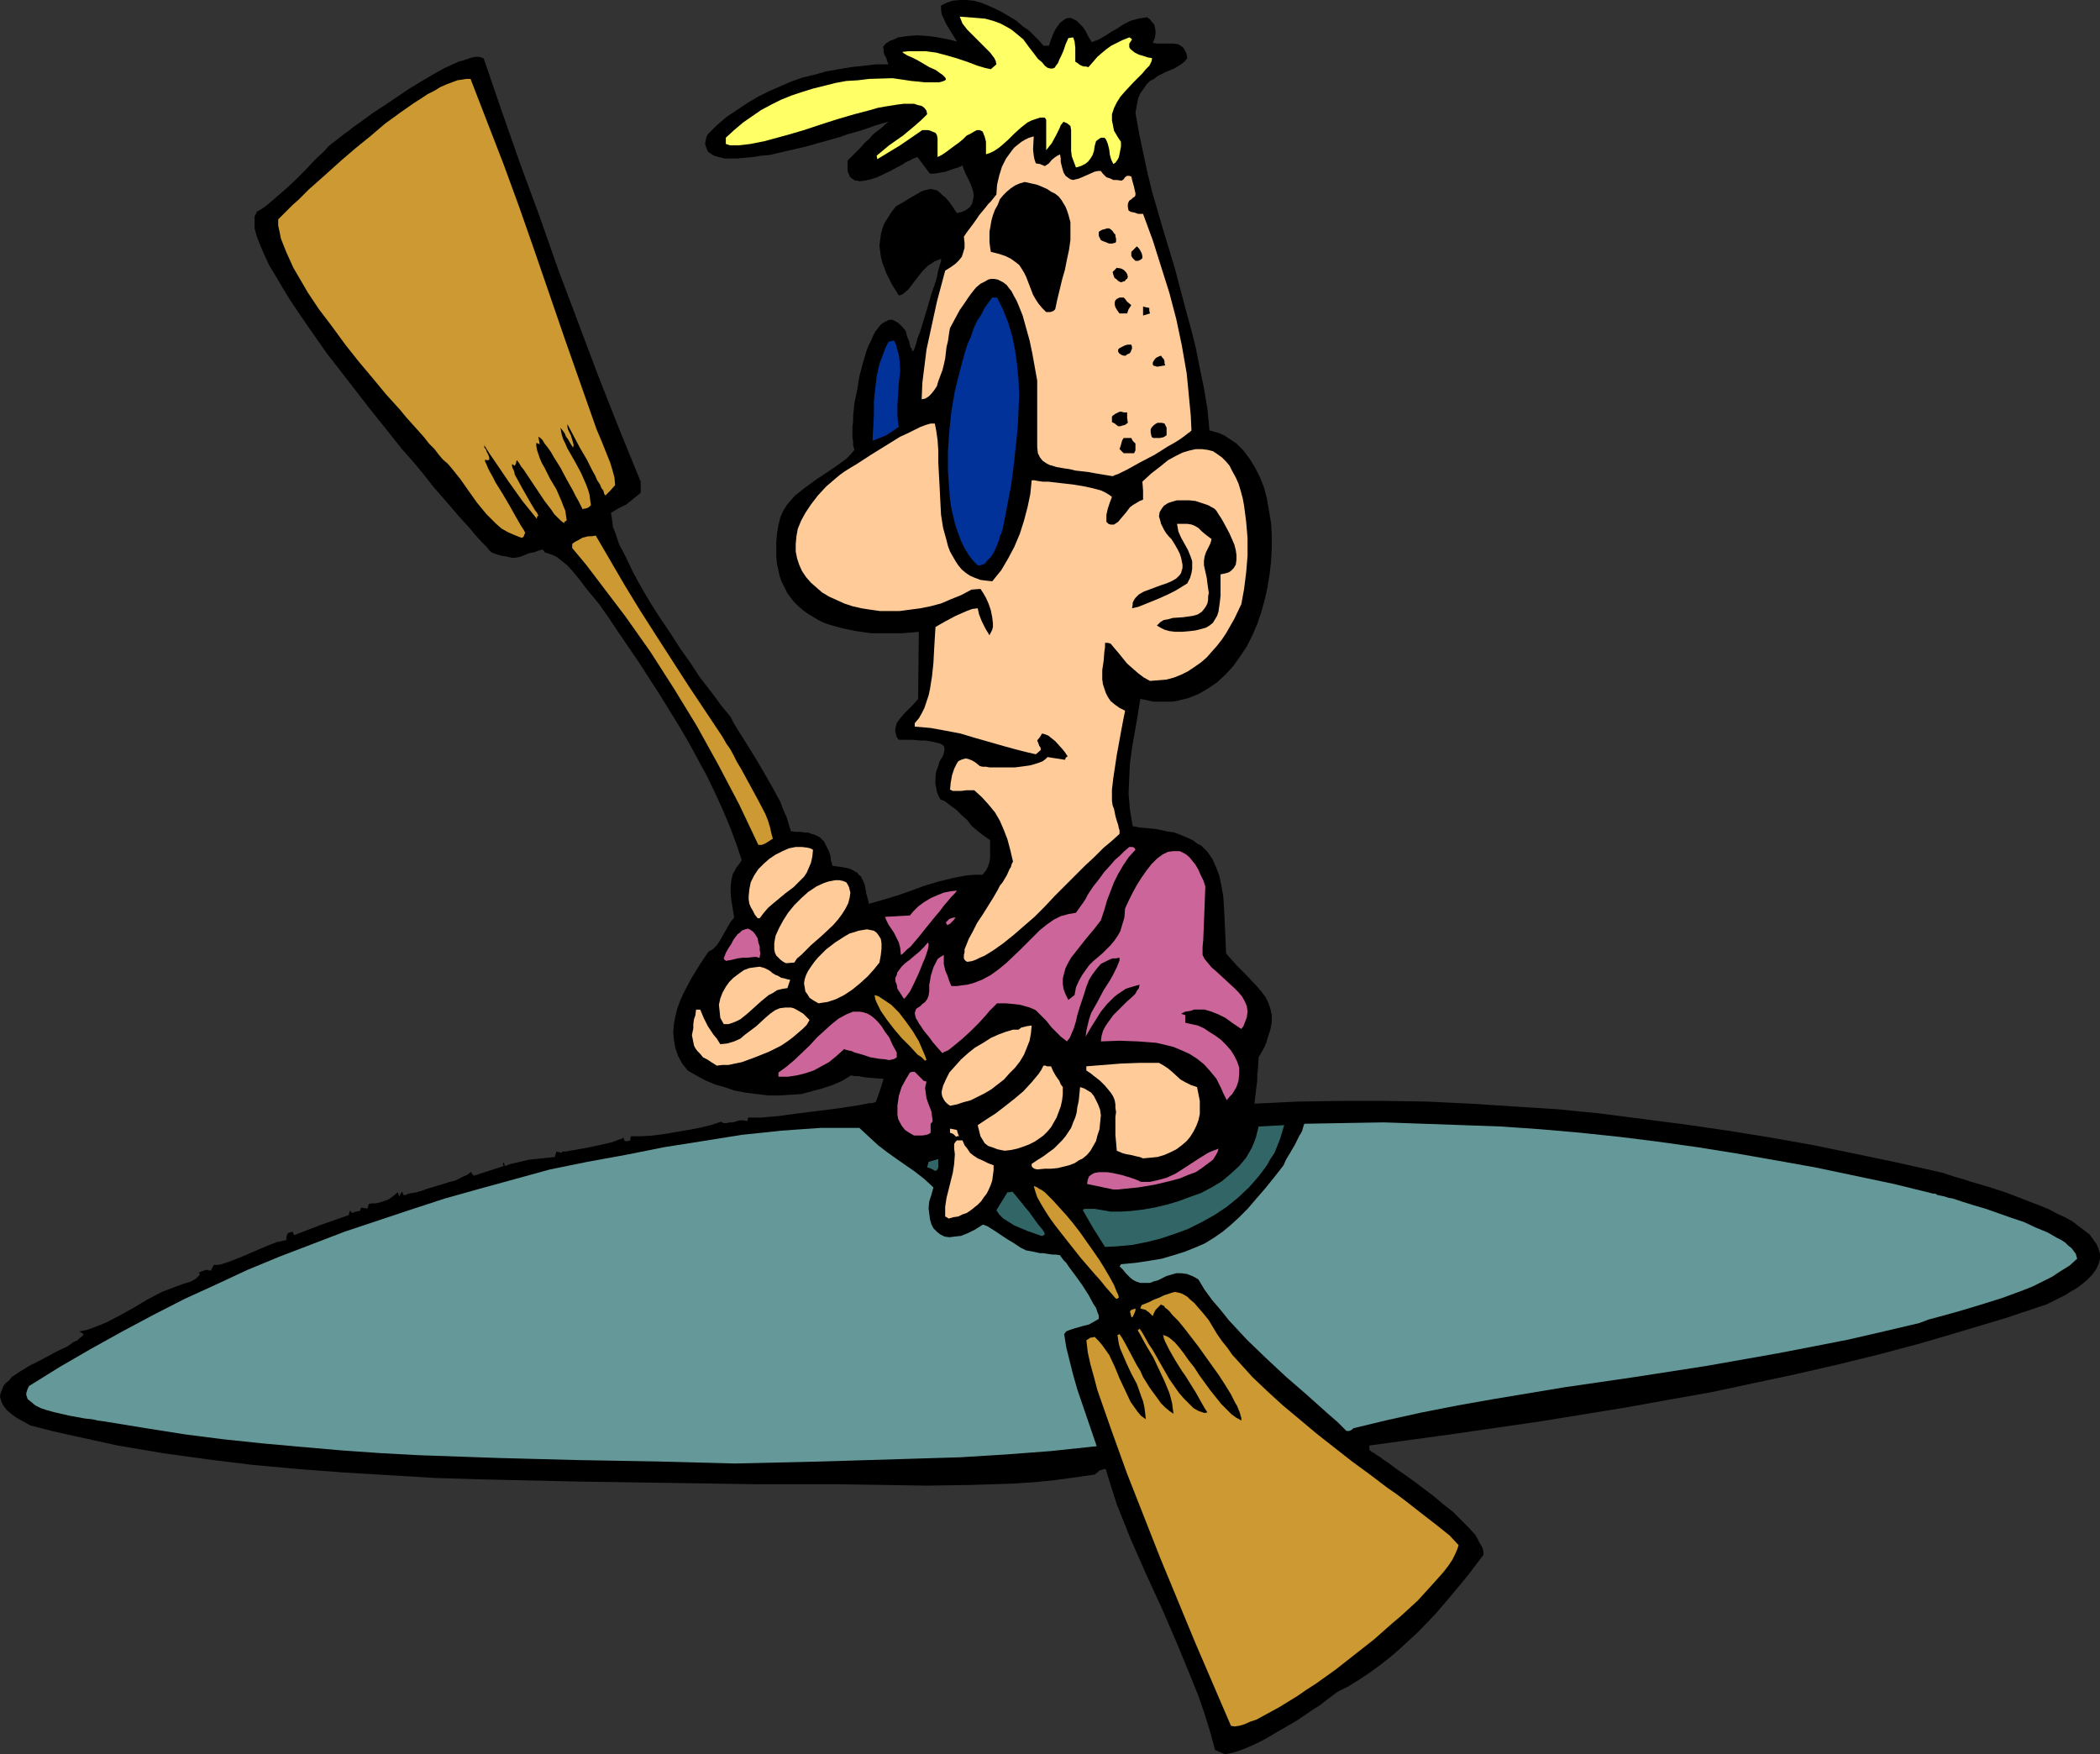
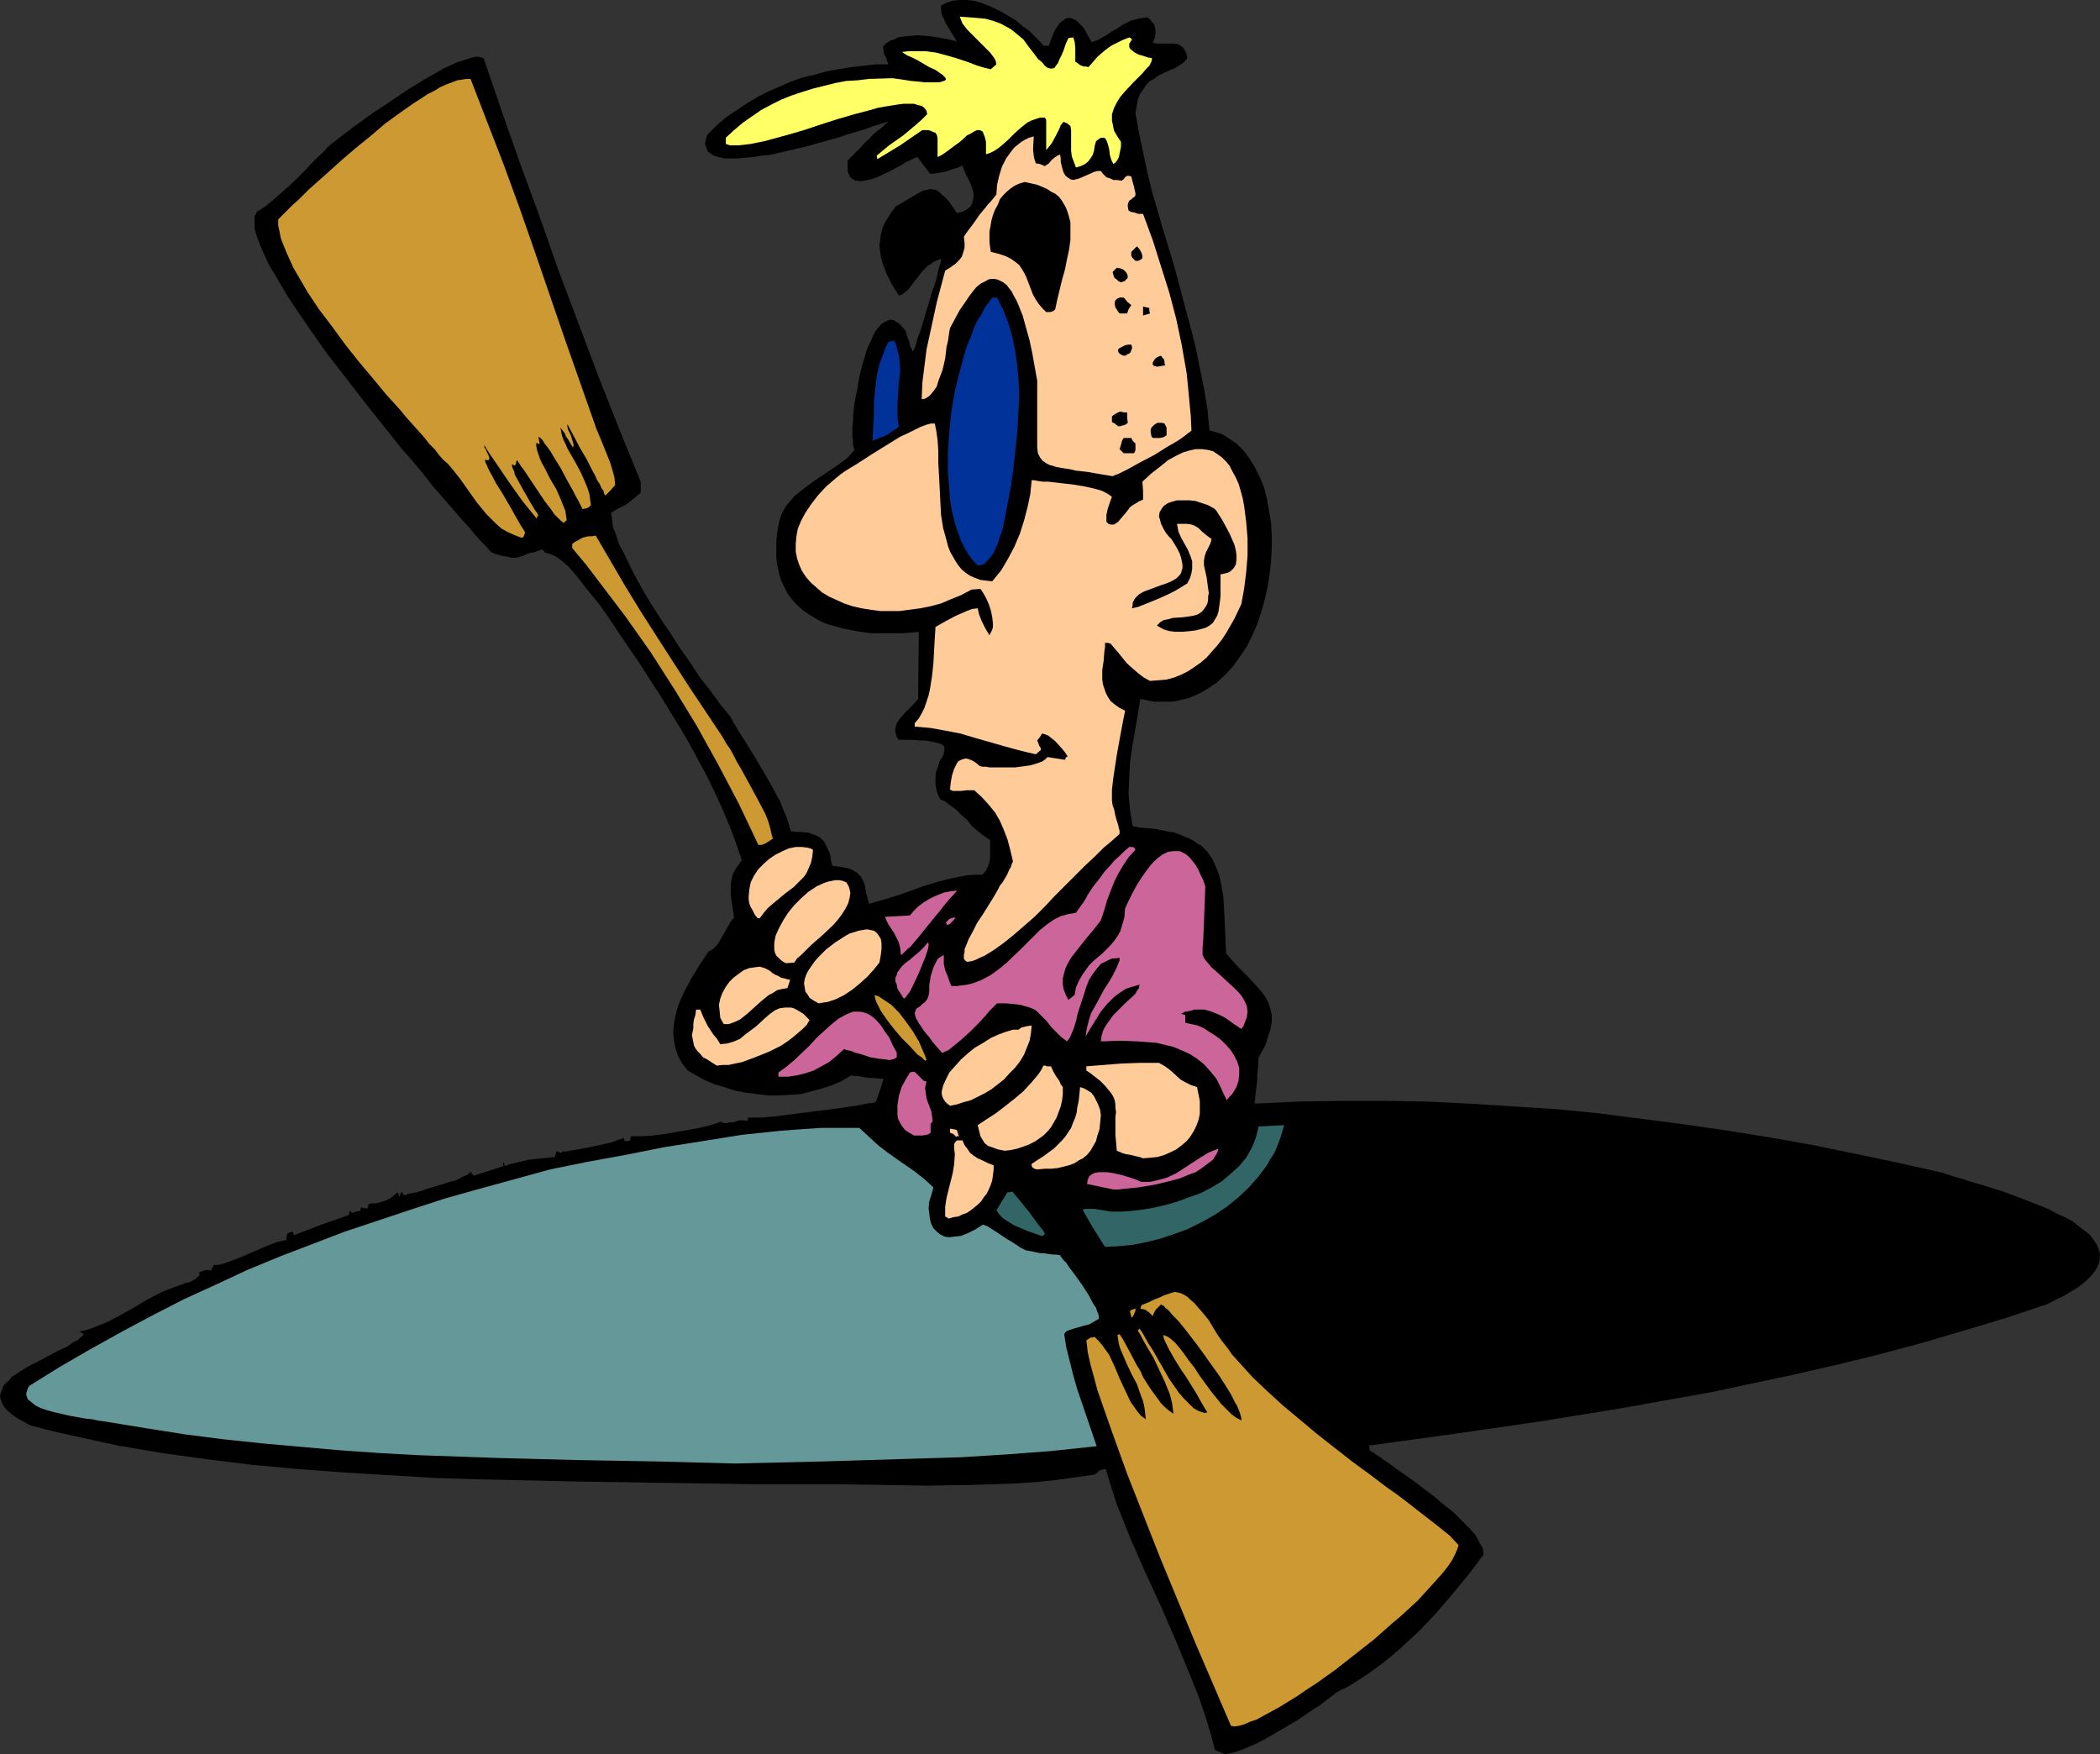
<svg xmlns="http://www.w3.org/2000/svg" xmlns:ns1="http://sodipodi.sourceforge.net/DTD/sodipodi-0.dtd" xmlns:ns2="http://www.inkscape.org/namespaces/inkscape" version="1.0" width="129.766mm" height="108.389mm" id="svg48" ns1:docname="Kayaking 17.wmf">
  <rect width="100%" height="100%" fill="#333333" stroke="none" />
  <ns1:namedview id="namedview48" pagecolor="#ffffff" bordercolor="#000000" borderopacity="0.25" ns2:showpageshadow="2" ns2:pageopacity="0.0" ns2:pagecheckerboard="0" ns2:deskcolor="#d1d1d1" ns2:document-units="mm" />
  <defs id="defs1">
    <pattern id="WMFhbasepattern" patternUnits="userSpaceOnUse" width="6" height="6" x="0" y="0" />
  </defs>
  <path style="fill:#000000;fill-opacity:1;fill-rule:evenodd;stroke:none" d="m 286.032,409.66 -1.131,-0.485 -1.131,-0.485 -1.131,-4.202 -1.293,-4.202 -1.454,-4.202 -1.616,-4.04 -3.394,-8.242 -3.555,-8.242 -3.717,-8.08 -3.555,-8.08 -1.616,-4.04 -1.616,-4.04 -1.293,-4.04 -1.293,-4.202 h -0.485 l -0.323,0.162 -0.646,0.162 -0.485,0.485 -0.646,0.485 -4.525,0.646 -4.686,0.646 -4.848,0.485 -4.848,0.323 -10.019,0.323 -10.181,0.162 -10.181,-0.162 -10.181,-0.162 h -4.848 -5.01 -4.686 -4.686 l -21.17,-0.323 -10.666,-0.162 -10.827,-0.162 -21.493,-0.485 -10.827,-0.323 -10.827,-0.646 -10.827,-0.646 -10.666,-0.808 -10.666,-0.97 -10.504,-1.293 -10.504,-1.454 -10.504,-1.778 -10.342,-2.262 -5.01,-1.131 -5.01,-1.293 -1.778,-0.97 -1.454,-0.808 -1.293,-0.97 -0.97,-0.808 -0.646,-0.808 -0.485,-0.808 L 0.162,326.759 0,326.112 l 0.162,-0.808 0.323,-0.808 0.323,-0.808 0.485,-0.646 0.808,-0.646 0.646,-0.808 1.939,-1.293 2.101,-1.293 2.262,-1.131 4.525,-2.424 2.101,-0.97 1.616,-1.131 0.808,-0.323 0.646,-0.646 0.485,-0.323 0.323,-0.485 -0.485,-0.323 -0.323,-0.162 -0.162,-0.162 1.616,-0.323 1.454,-0.485 1.616,-0.646 1.616,-0.646 3.07,-1.616 3.232,-1.778 3.232,-1.939 3.394,-1.778 3.394,-1.293 1.778,-0.646 1.616,-0.485 1.131,-0.646 0.97,-0.97 -0.162,-0.323 -0.162,-0.162 0.485,-0.162 0.323,-0.162 h 0.162 l 0.323,-0.162 0.646,-0.162 0.485,0.162 h 0.485 l 0.646,-1.293 h 0.97 l 0.808,-0.162 1.939,-0.646 2.101,-0.808 2.262,-0.97 4.525,-1.939 2.101,-0.808 2.262,-0.485 v -0.808 l 0.323,-0.808 0.485,-0.162 0.646,-0.162 0.323,0.808 6.302,-2.424 6.464,-2.262 0.162,-0.646 0.162,-0.485 0.162,0.323 0.323,0.323 0.808,-0.323 0.97,-0.162 0.162,-0.323 0.162,-0.485 0.646,0.162 h 0.485 l 0.323,0.162 0.162,-0.646 0.162,-0.485 0.646,-0.162 h 0.97 l 0.808,-0.162 0.97,-0.323 0.97,-0.323 0.808,-0.485 0.808,-0.646 0.808,-0.646 0.162,0.485 0.162,0.485 0.323,-0.646 0.323,-0.485 0.162,0.323 0.162,0.485 h 0.485 l 0.646,-0.323 0.97,-0.162 0.97,-0.162 1.131,-0.323 1.293,-0.485 2.747,-0.808 2.586,-0.808 1.293,-0.323 0.97,-0.485 0.97,-0.485 0.808,-0.323 0.646,-0.485 0.323,-0.323 v 0.162 l 0.162,0.323 0.485,0.485 6.949,-2.262 -0.162,-0.323 v -0.162 -0.162 l 0.162,-0.162 0.162,0.323 v 0.323 l 0.162,0.162 1.293,-0.485 1.454,-0.323 2.747,-0.646 2.909,-0.323 3.232,-0.323 0.162,-0.646 0.162,-0.646 1.293,0.323 v -0.162 l 0.162,-0.162 h 0.323 0.646 l 0.646,-0.162 0.97,-0.162 1.939,-0.323 2.424,-0.485 2.262,-0.485 2.101,-0.485 0.97,-0.323 0.808,-0.323 0.646,-0.162 0.485,-0.323 0.162,0.485 0.162,0.323 h 0.646 l 0.646,-0.162 v -0.485 l 0.162,-0.485 h 2.424 l 2.586,-0.162 2.586,-0.323 2.747,-0.485 2.909,-0.485 2.586,-0.485 2.747,-0.646 2.424,-0.808 0.646,0.323 h 0.646 l 0.646,-0.162 h 0.808 l 1.616,-0.485 h 0.808 l 0.97,0.162 0.162,-0.485 v -0.323 h 0.323 1.939 0.808 l 1.778,-0.162 2.101,-0.162 2.262,-0.323 2.424,-0.323 2.586,-0.323 5.171,-0.646 2.424,-0.323 2.101,-0.323 2.101,-0.323 1.616,-0.323 0.808,-0.162 h 0.646 l 0.485,-0.162 0.323,-0.162 0.97,-2.747 0.808,-2.586 -2.262,-0.162 -1.939,-0.162 -1.778,-0.323 h -0.808 l -0.808,-0.162 -2.101,1.293 -2.262,0.97 -2.424,0.808 -2.424,0.646 -2.424,0.646 -2.586,0.162 -2.586,0.162 h -2.586 l -2.586,-0.323 -2.586,-0.323 -2.586,-0.485 -2.424,-0.808 -2.262,-0.646 -2.262,-0.97 -2.101,-1.131 -1.939,-1.131 -1.293,-1.616 -0.97,-1.778 -0.646,-1.939 -0.323,-1.778 -0.162,-1.778 0.162,-1.939 0.323,-1.778 0.485,-1.939 0.646,-1.778 0.808,-1.778 1.778,-3.394 2.101,-3.394 1.939,-2.909 0.97,-0.485 0.97,-0.97 0.646,-0.97 0.646,-1.131 0.646,-1.131 0.646,-1.131 0.646,-1.131 0.808,-0.97 -0.323,-2.101 -0.323,-1.939 -0.162,-1.616 v -1.616 l 0.162,-1.454 0.323,-1.454 0.485,-0.808 0.323,-0.646 0.646,-0.808 0.646,-0.97 -1.293,-3.878 -1.454,-3.878 -1.616,-3.878 -1.778,-3.878 -1.939,-4.04 -2.101,-3.878 -2.101,-3.878 -2.262,-3.878 -4.686,-7.595 -4.686,-7.272 -4.848,-7.11 -2.262,-3.394 -2.262,-3.232 -3.07,-3.717 -1.454,-1.939 -1.454,-1.778 -1.454,-1.616 -1.616,-1.293 -0.808,-0.646 -0.97,-0.485 -0.97,-0.323 -0.97,-0.323 -0.162,-0.323 -0.323,-0.323 -1.131,0.323 -0.808,0.323 -0.97,0.162 -0.485,0.162 -1.131,0.485 -0.97,0.323 -0.97,0.162 h -0.646 l -0.646,-0.162 -0.808,-0.162 -0.97,-0.162 -1.131,-0.323 -1.293,-0.485 -0.485,-0.485 -0.485,-0.646 -1.293,-1.293 -1.454,-1.616 -1.616,-1.939 -1.939,-2.101 -1.939,-2.262 -2.101,-2.424 -2.262,-2.586 -2.262,-2.909 -2.424,-2.909 -2.586,-2.909 -2.424,-3.07 -5.171,-6.464 -5.01,-6.464 -5.01,-6.464 -2.262,-3.232 -2.262,-3.232 -2.101,-3.07 -1.939,-2.909 -1.778,-2.909 -1.616,-2.747 -1.454,-2.424 -1.131,-2.424 -0.97,-2.262 -0.808,-2.101 -0.485,-1.778 v -0.808 -1.454 -0.646 l 0.323,-0.485 0.162,-0.485 1.131,-0.646 1.131,-0.808 2.101,-1.778 2.424,-2.101 2.262,-2.101 2.424,-2.424 2.101,-2.262 2.262,-2.101 0.808,-0.97 0.97,-0.808 0.646,-0.485 0.646,-0.485 0.808,-0.646 0.808,-0.646 0.97,-0.646 0.97,-0.808 2.262,-1.616 2.424,-1.778 2.747,-1.778 5.494,-3.717 2.909,-1.778 2.747,-1.616 2.586,-1.454 2.424,-1.131 1.131,-0.485 1.131,-0.323 0.97,-0.323 0.97,-0.323 0.808,-0.162 h 0.808 l 0.646,0.162 0.485,0.162 4.202,12.282 4.363,12.443 4.525,12.282 4.363,12.443 4.686,12.443 4.686,12.443 4.848,12.282 5.01,12.282 v 2.586 l -1.778,1.454 -1.616,1.293 -1.939,0.97 -1.616,0.97 0.162,0.97 0.162,1.131 0.162,1.293 0.485,1.131 0.485,1.454 0.485,1.454 0.808,1.454 0.808,1.616 1.616,3.394 1.939,3.555 2.101,3.555 2.262,3.555 2.424,3.555 2.262,3.555 2.424,3.394 2.101,3.232 2.262,2.909 1.939,2.586 0.808,1.131 0.808,0.97 0.808,0.97 0.646,0.808 0.646,1.293 0.97,1.616 1.939,3.07 2.101,3.394 2.101,3.555 1.939,3.394 1.939,3.555 0.646,1.778 0.808,1.778 0.485,1.616 0.485,1.616 1.131,0.162 h 1.131 l 0.97,0.162 h 0.808 l 0.808,0.323 0.646,0.162 0.646,0.323 0.646,0.323 0.485,0.485 0.485,0.485 0.323,0.646 0.323,0.646 0.485,0.97 0.323,0.97 0.162,1.131 0.323,1.293 1.131,0.162 1.131,0.162 0.808,0.162 0.808,0.162 0.808,0.323 0.485,0.323 0.646,0.323 0.323,0.485 0.485,0.323 0.323,0.646 0.323,0.646 0.323,0.808 0.162,0.97 0.162,0.97 0.323,1.131 0.323,1.293 3.394,-0.97 3.232,-0.97 3.232,-1.131 3.07,-1.131 3.232,-0.97 3.232,-0.808 1.616,-0.323 1.778,-0.323 1.778,-0.162 h 1.939 l 0.808,-0.97 0.485,-0.97 0.323,-0.97 0.162,-0.97 v -4.202 l -1.616,-1.131 -1.454,-1.131 -1.293,-1.131 -0.97,-1.293 -1.293,-1.131 -1.293,-1.293 -1.778,-1.293 -0.808,-0.646 -1.131,-0.485 -0.485,-0.97 -0.323,-0.808 -0.162,-0.97 -0.162,-0.808 v -1.454 l 0.162,-1.454 0.485,-1.293 0.323,-1.131 0.323,-0.485 0.323,-0.485 0.323,-0.808 0.162,-0.808 v -0.646 l -0.162,-0.323 -0.323,-0.323 -0.323,-0.162 -0.485,-0.162 -0.646,-0.162 -0.646,-0.162 -0.97,-0.162 -0.97,-0.162 h -1.293 l -1.454,-0.162 h -1.616 -1.778 l -0.485,-0.646 -0.162,-0.646 -0.162,-0.646 v -0.646 l 0.162,-0.646 0.162,-0.646 0.808,-1.131 0.97,-1.131 2.101,-2.101 1.131,-1.293 0.162,-15.675 -3.878,0.323 h -3.717 -3.555 l -3.394,-0.485 -3.232,-0.646 -2.909,-0.808 -1.454,-0.485 -1.293,-0.646 -2.424,-1.454 -1.131,-0.808 -1.131,-0.97 -0.97,-0.97 -0.808,-0.97 -0.808,-1.131 -0.646,-1.293 -0.646,-1.293 -0.485,-1.293 -0.323,-1.454 -0.323,-1.454 -0.162,-1.616 v -1.778 -1.778 l 0.162,-1.939 0.323,-1.939 0.485,-1.939 0.646,-1.454 0.808,-1.293 0.97,-1.131 0.97,-1.131 2.262,-1.778 2.424,-1.778 2.424,-1.616 2.424,-1.616 2.424,-1.778 0.97,-0.97 0.97,-1.131 -0.162,-0.485 -0.162,-0.646 v -0.808 l -0.162,-1.131 v -2.262 l 0.162,-1.293 v -1.293 l 0.323,-3.07 0.646,-3.07 0.485,-3.07 0.808,-3.07 0.808,-2.747 0.485,-1.293 0.646,-1.293 0.485,-1.131 0.485,-0.97 0.646,-0.808 0.646,-0.808 0.646,-0.485 0.646,-0.323 0.646,-0.323 h 0.808 l 0.646,0.323 0.808,0.485 0.808,0.808 0.808,0.97 0.162,0.646 0.162,0.646 0.485,1.131 0.162,0.808 0.162,0.646 0.323,0.323 v 0.323 l 0.323,0.323 v 0 -0.162 l 0.162,-0.323 0.162,-0.323 0.323,-0.97 0.323,-1.293 0.646,-1.616 0.485,-1.616 1.131,-3.717 1.131,-3.878 0.646,-1.778 0.485,-1.616 0.323,-1.616 0.323,-1.131 0.323,-0.97 V 60.762 60.439 l -0.808,0.323 -0.808,0.323 -0.646,0.485 -0.808,0.485 -1.293,1.293 -1.131,1.454 -1.131,1.454 -0.97,1.293 -1.131,0.97 -0.485,0.323 -0.646,0.162 -1.616,-2.586 -1.293,-2.586 -0.485,-1.293 -0.485,-1.293 -0.323,-1.293 -0.162,-1.293 -0.162,-1.293 0.162,-1.293 0.162,-1.293 0.323,-1.293 0.485,-1.293 0.808,-1.293 0.808,-1.293 1.131,-1.454 1.454,-0.808 1.293,-0.808 1.131,-0.646 1.131,-0.646 0.808,-0.485 0.808,-0.323 0.808,-0.162 0.646,-0.162 0.808,0.162 0.646,0.162 0.646,0.485 0.646,0.646 0.808,0.646 0.808,0.97 0.808,1.131 0.97,1.454 1.293,-0.323 0.97,-0.485 0.808,-0.646 0.485,-0.808 0.162,-0.646 0.162,-0.808 v -0.808 l -0.162,-0.808 -0.646,-1.778 -0.808,-1.616 -0.323,-0.646 -0.162,-0.485 -0.162,-0.323 -0.162,-0.485 -0.162,-0.485 -0.97,0.485 -1.131,0.323 -1.778,0.646 -1.778,0.323 -0.97,0.162 h -0.97 l -1.454,-1.939 -1.454,-1.939 -0.485,0.162 -0.808,0.323 -0.485,0.323 -0.485,0.162 -0.646,0.323 -0.646,0.485 -1.293,0.646 -1.454,0.808 -3.07,1.454 -1.454,0.485 -1.454,0.323 -1.293,0.162 -0.485,-0.162 h -0.485 l -0.485,-0.323 -0.323,-0.162 -0.485,-0.485 -0.162,-0.485 -0.323,-0.646 V 39.269 38.461 37.492 l 0.97,-0.97 0.808,-0.808 0.646,-0.646 0.646,-0.646 0.97,-1.131 0.97,-0.808 0.808,-0.97 0.97,-0.808 1.293,-0.97 0.646,-0.646 0.808,-0.646 h -0.162 l -0.485,0.162 -0.646,0.162 -0.97,0.323 -1.131,0.323 -1.293,0.485 -1.454,0.485 -1.616,0.485 -1.778,0.485 -1.778,0.646 -4.04,1.131 -4.04,1.131 -4.202,0.97 -4.202,0.97 -1.939,0.162 -1.939,0.323 -1.939,0.162 -1.616,0.162 h -1.616 -1.454 l -1.293,-0.323 -1.131,-0.323 -0.808,-0.485 -0.646,-0.485 -0.323,-0.808 -0.323,-0.97 0.162,-0.97 0.162,-0.646 0.323,-0.646 2.101,-2.101 2.262,-1.939 2.424,-1.616 2.424,-1.616 2.424,-1.454 2.586,-1.293 2.586,-1.131 2.586,-1.131 2.747,-0.97 2.747,-0.646 2.909,-0.808 2.747,-0.485 2.909,-0.485 2.909,-0.323 2.909,-0.323 h 2.909 l -0.323,-0.808 -0.162,-0.646 -0.485,-0.808 -0.162,-0.808 v -0.485 l -0.162,-0.485 0.646,-0.808 0.97,-0.646 0.97,-0.323 0.97,-0.485 1.131,-0.162 1.131,-0.162 2.262,-0.162 2.424,0.162 2.424,0.323 2.424,0.485 1.939,0.485 -1.293,-2.101 -1.293,-2.101 -0.485,-1.131 -0.485,-0.97 -0.162,-1.131 V 1.293 l 1.293,-0.646 1.454,-0.485 L 224.139,0 h 1.616 l 1.616,0.162 1.778,0.485 1.616,0.646 1.778,0.808 1.616,0.808 1.616,0.97 1.616,0.97 1.454,1.293 1.454,0.97 1.293,1.293 1.131,1.131 0.97,1.131 h 1.293 l 0.485,-1.454 0.485,-1.293 0.485,-0.97 0.646,-0.97 0.485,-0.646 0.646,-0.485 0.646,-0.485 0.646,-0.162 h 0.646 l 0.646,0.323 0.646,0.323 0.646,0.646 0.808,0.808 0.646,0.97 0.646,1.293 0.808,1.293 1.616,-0.646 1.454,-0.808 1.454,-0.97 1.454,-0.808 1.454,-0.97 1.616,-0.808 1.778,-0.485 0.97,-0.162 1.131,-0.162 0.646,0.485 0.485,0.646 0.485,0.485 0.162,0.646 0.162,0.808 v 0.808 l -0.162,0.97 -0.485,1.131 1.131,0.162 h 1.293 1.293 1.131 l 1.131,0.162 0.485,0.323 0.485,0.323 0.323,0.323 0.323,0.646 0.323,0.646 0.162,0.97 -0.646,0.808 -0.808,0.646 -1.616,0.97 -1.939,0.808 -1.939,0.97 -0.808,0.646 -0.97,0.485 -0.808,0.808 -0.646,0.97 -0.808,1.131 -0.485,1.131 -0.323,1.616 -0.323,1.778 0.808,4.525 0.97,4.686 0.97,4.525 1.131,4.686 2.586,8.888 2.747,9.05 2.424,9.211 1.293,4.686 1.131,4.525 0.97,4.848 0.97,4.686 0.808,4.848 0.485,5.01 1.131,0.323 1.131,0.323 1.131,0.485 0.97,0.646 1.939,1.293 1.616,1.616 1.454,1.939 1.293,2.101 1.131,2.262 0.97,2.424 0.646,2.586 0.485,2.747 0.485,2.909 0.162,2.909 v 2.909 l -0.162,3.07 -0.323,2.909 -0.485,3.07 -0.646,2.909 -0.808,2.909 -0.97,2.909 -1.131,2.586 -1.293,2.586 -1.616,2.424 -1.616,2.262 -1.778,1.939 -1.939,1.778 -2.101,1.454 -2.262,1.293 -2.424,0.97 -1.293,0.323 -1.293,0.323 -1.293,0.162 h -1.454 -1.293 -1.454 l -1.454,-0.323 -1.616,-0.323 -0.646,4.04 -0.646,3.717 -0.646,3.717 -0.485,3.555 -0.162,3.394 -0.162,3.717 0.162,1.778 0.162,1.939 0.323,1.939 0.323,1.939 1.778,0.323 1.939,0.162 1.616,0.162 1.616,0.323 1.454,0.323 1.293,0.162 1.293,0.485 1.131,0.485 1.131,0.485 0.97,0.485 0.808,0.646 0.97,0.485 1.454,1.454 1.131,1.616 0.808,1.778 0.808,2.101 0.485,2.262 0.485,2.747 0.162,2.747 0.162,3.232 0.162,3.555 0.162,3.717 1.293,1.454 1.293,1.454 2.424,2.424 2.262,2.424 0.97,1.131 0.97,1.293 0.646,1.293 0.485,1.454 0.323,1.454 v 1.616 l -0.323,1.778 -0.323,0.97 -0.323,0.97 -0.323,1.131 -0.485,1.131 -0.646,1.131 -0.646,1.131 -0.162,2.747 -0.162,1.131 v 1.454 l -0.323,2.586 -0.323,2.909 10.181,-0.485 10.181,-0.162 h 10.019 l 10.019,0.162 10.019,0.485 10.019,0.646 10.181,0.646 9.858,0.97 10.019,1.293 10.019,1.293 10.019,1.454 10.019,1.616 10.019,1.778 10.181,2.101 10.019,2.101 10.019,2.262 1.454,0.485 1.454,0.485 1.778,0.485 1.939,0.646 3.878,1.131 4.04,1.293 4.202,1.616 4.202,1.616 1.939,0.808 1.778,0.97 1.778,0.808 1.778,0.97 1.454,1.131 1.293,0.97 1.293,0.97 0.808,1.131 0.808,1.131 0.485,1.131 0.323,1.131 v 1.131 l -0.323,1.293 -0.646,1.293 -0.97,1.293 -1.293,1.293 -0.808,0.646 -0.808,0.646 -0.97,0.646 -1.131,0.646 -1.293,0.808 -1.293,0.646 -1.293,0.646 -1.616,0.808 -9.696,3.232 -9.696,2.909 -9.858,2.909 -9.696,2.586 -9.858,2.424 -9.858,2.262 -9.858,2.101 -9.858,2.101 -10.019,1.778 -9.858,1.778 -19.877,3.232 -20.038,2.909 -20.038,2.747 v 0.97 l 0.485,0.485 0.646,0.323 0.646,0.485 0.808,0.485 0.808,0.646 0.808,0.485 1.939,1.454 2.101,1.454 2.262,1.616 4.686,3.555 2.101,1.778 2.262,1.778 1.939,1.939 1.778,1.778 1.454,1.616 0.485,0.808 0.485,0.97 0.485,0.808 0.323,0.646 0.162,0.808 v 0.646 l -3.555,4.686 -3.878,4.686 -3.717,4.363 -4.04,4.202 -4.363,4.04 -2.262,1.939 -2.262,1.778 -2.424,1.778 -2.424,1.616 -2.586,1.616 -2.586,1.293 -1.293,0.97 -1.293,0.97 -1.454,1.131 -1.778,1.131 -3.555,2.424 -3.878,2.262 -3.878,2.262 -1.939,0.97 -1.778,0.808 -1.616,0.646 -1.454,0.485 -1.293,0.323 z" id="path1" />
  <path style="fill:#cc9932;fill-opacity:1;fill-rule:evenodd;stroke:none" d="m 287.486,403.035 -8.403,-19.554 -8.08,-19.554 -3.878,-9.858 -3.878,-9.858 -3.555,-9.858 -3.394,-9.696 -0.808,-3.07 -0.808,-2.909 -0.646,-2.909 -0.162,-1.454 -0.162,-1.293 0.485,-0.323 0.485,-0.323 h 0.323 l 0.646,-0.162 0.97,0.97 0.808,0.97 0.808,1.131 0.808,1.131 1.293,2.747 1.131,2.747 1.293,2.747 1.293,2.747 0.808,1.131 0.808,1.131 0.808,0.97 1.131,0.808 -0.162,-1.454 -0.162,-1.293 -0.323,-1.454 -0.485,-1.293 -0.97,-2.747 -1.293,-2.424 -1.131,-2.424 -0.97,-2.262 -0.485,-1.131 -0.323,-1.131 -0.162,-0.97 -0.162,-1.131 h 0.162 l 0.323,-0.162 0.646,0.97 0.646,1.131 1.293,2.424 1.454,2.747 0.808,1.293 0.646,1.454 1.616,2.586 1.778,2.424 0.808,1.131 0.97,0.97 0.97,0.808 0.97,0.646 -0.162,-1.131 -0.162,-1.293 -0.323,-1.293 -0.323,-1.131 -1.131,-2.747 -1.293,-2.747 -1.293,-2.747 -1.454,-2.424 -0.646,-1.131 -1.131,-2.101 -0.485,-0.808 h 0.162 l 0.323,-0.323 0.646,0.97 0.646,1.131 0.808,1.454 0.97,1.454 1.939,3.394 1.939,3.394 1.131,1.616 1.131,1.616 1.131,1.293 1.131,1.131 1.131,1.131 1.131,0.646 0.97,0.323 0.485,0.162 0.646,-0.162 -0.646,-0.97 -0.646,-1.131 -1.454,-2.586 -1.616,-2.586 -0.808,-1.293 -0.808,-1.131 -1.616,-2.586 -1.293,-2.262 -0.485,-0.97 -0.485,-0.97 -0.323,-0.808 -0.162,-0.808 0.323,0.162 0.485,0.162 0.323,0.162 0.485,0.323 1.131,0.97 0.97,1.131 1.131,1.454 1.131,1.616 1.293,1.616 1.131,1.778 2.586,3.555 1.293,1.616 1.293,1.616 1.293,1.293 1.131,1.131 1.131,0.808 0.646,0.323 0.485,0.323 v -0.646 l -0.162,-0.485 -0.162,-0.646 -0.323,-0.808 -0.323,-0.808 -0.485,-0.808 -0.97,-1.939 -1.293,-2.101 -1.454,-2.262 -3.232,-4.525 -1.616,-2.262 -1.616,-2.101 -1.616,-2.101 -1.454,-1.778 -1.454,-1.454 -0.485,-0.646 -0.646,-0.646 -0.485,-0.323 -0.323,-0.485 -0.485,-0.162 -0.162,-0.162 -0.485,0.485 -0.323,0.323 -0.485,0.485 -0.323,0.646 -0.162,0.323 -0.162,0.485 -0.485,-0.485 -0.485,-0.485 -0.323,-0.162 -0.323,-0.323 -0.646,-0.162 -0.646,-0.162 0.162,-0.485 0.162,-0.323 1.616,-0.646 1.293,-0.646 1.293,-0.485 0.97,-0.485 0.97,-0.323 0.97,-0.323 0.646,-0.162 0.808,0.162 0.646,0.162 0.646,0.323 0.808,0.485 0.646,0.646 0.97,0.808 0.97,1.131 1.131,1.293 1.293,1.616 0.97,1.616 0.97,1.616 1.131,1.616 1.293,1.616 1.131,1.616 1.616,1.778 3.07,3.394 3.394,3.232 3.717,3.394 3.878,3.232 4.04,3.394 8.242,6.464 4.202,3.07 4.04,3.07 2.101,1.454 1.939,1.454 3.717,2.909 3.555,2.747 3.232,2.586 2.101,2.262 -0.323,0.97 -0.485,1.131 -0.646,1.293 -0.97,1.454 -1.131,1.454 -1.293,1.454 -1.454,1.616 -1.616,1.778 -1.616,1.778 -1.939,1.778 -1.939,1.778 -2.101,1.778 -4.202,3.717 -4.525,3.555 -4.525,3.555 -4.525,3.232 -2.262,1.454 -2.101,1.454 -2.101,1.293 -2.101,1.293 -1.778,0.97 -1.778,0.97 -1.778,0.97 -1.454,0.485 -1.454,0.646 -1.131,0.323 -1.131,0.162 z" id="path2" />
  <path style="fill:#659999;fill-opacity:1;fill-rule:evenodd;stroke:none" d="m 171.619,341.787 -18.422,-0.485 -18.422,-0.323 -18.422,-0.485 -18.422,-0.646 -9.05,-0.485 -9.211,-0.646 -9.211,-0.808 -9.05,-0.808 -9.211,-0.97 -8.888,-1.131 -9.211,-1.454 -8.888,-1.454 -0.97,-0.162 -1.293,-0.162 -1.454,-0.323 -1.616,-0.162 -3.555,-0.646 -3.555,-0.808 -1.778,-0.485 -1.454,-0.485 -1.293,-0.646 -0.97,-0.808 -0.808,-0.646 -0.162,-0.485 -0.162,-0.485 v -0.485 l 0.162,-0.485 0.162,-0.485 0.323,-0.646 7.272,-4.525 7.272,-4.202 7.272,-4.04 7.272,-3.878 7.272,-3.717 7.434,-3.394 7.272,-3.394 7.434,-3.07 7.595,-2.909 7.595,-2.909 7.757,-2.586 7.757,-2.586 7.918,-2.586 8.08,-2.262 8.242,-2.262 8.242,-2.262 8.726,-1.778 8.888,-1.616 8.888,-1.778 9.211,-1.454 9.05,-1.454 4.686,-0.485 4.525,-0.485 4.525,-0.323 4.686,-0.323 h 4.525 4.525 l 2.262,2.101 2.101,1.939 2.101,1.616 2.262,1.616 4.202,2.909 2.262,1.778 2.101,1.939 -0.485,1.778 -0.485,1.454 -0.162,1.616 0.162,1.293 0.162,1.293 0.323,1.131 0.485,0.97 0.808,0.808 0.808,0.646 0.97,0.485 1.131,0.162 1.293,-0.162 1.454,-0.162 1.616,-0.646 1.616,-0.808 1.778,-1.131 h 0.323 l 0.323,0.162 0.485,0.162 0.485,0.323 1.293,0.808 1.454,0.97 1.454,0.97 1.616,0.97 1.454,0.97 1.293,0.646 0.97,0.162 0.808,0.162 1.454,0.323 h 0.808 l 0.97,0.162 1.131,0.162 h 0.808 l 0.97,0.162 0.323,0.485 0.485,0.646 0.646,0.646 0.646,0.97 1.454,1.939 1.616,2.262 1.454,2.262 1.131,2.101 0.646,0.97 0.323,0.97 0.323,0.808 v 0.808 l -1.131,0.646 -1.131,0.646 -1.293,0.323 -1.131,0.323 -1.131,0.323 -0.97,0.323 -0.808,0.323 -0.485,0.646 0.485,3.07 0.808,3.232 0.808,3.232 0.97,3.394 4.525,13.251 -10.666,1.131 -10.666,0.808 -10.504,0.646 -10.666,0.323 -21.17,0.646 z" id="path3" />
-   <path style="fill:#659999;fill-opacity:1;fill-rule:evenodd;stroke:none" d="m 314.473,334.192 -2.101,-2.101 -2.424,-2.101 -4.686,-4.202 -4.848,-4.202 -4.686,-4.363 -4.525,-4.363 -2.101,-2.262 -2.101,-2.262 -1.939,-2.424 -1.939,-2.262 -1.778,-2.424 -1.454,-2.424 -0.808,-0.485 -0.646,-0.323 -1.293,-0.485 -1.293,-0.162 h -1.131 l -1.131,0.323 -1.131,0.323 -1.939,0.97 -1.131,0.323 -0.808,0.323 h -1.131 -1.131 l -0.97,-0.323 -0.646,-0.323 -0.646,-0.485 -0.485,-0.485 -0.646,-0.646 -0.646,-0.808 -0.808,-0.808 0.162,-0.162 0.162,-0.323 3.394,-0.323 3.232,-0.485 2.909,-0.485 2.747,-0.808 2.586,-0.808 2.424,-0.97 2.262,-0.97 2.101,-1.293 2.101,-1.454 1.939,-1.616 1.939,-1.778 1.939,-1.939 1.939,-2.262 2.101,-2.424 2.101,-2.586 2.262,-2.909 0.646,-1.454 0.808,-1.293 0.646,-1.131 0.485,-0.808 0.485,-0.97 0.323,-0.646 0.323,-0.646 0.323,-0.485 0.323,-0.646 0.162,-0.646 0.323,-0.97 9.211,-0.162 9.373,-0.162 9.211,0.323 9.211,0.323 9.05,0.323 9.211,0.646 9.211,0.808 9.211,0.97 9.05,1.131 9.211,1.293 9.05,1.454 9.211,1.616 9.05,1.616 9.211,1.939 9.211,1.939 9.211,2.262 h 0.485 l 0.485,0.323 0.808,0.162 0.808,0.162 0.97,0.323 0.97,0.162 2.424,0.808 2.586,0.808 2.747,0.808 5.979,2.101 2.909,0.97 2.747,1.293 2.747,1.131 2.262,1.293 0.97,0.485 0.97,0.646 0.646,0.646 0.808,0.646 0.485,0.646 0.485,0.646 0.162,0.646 0.162,0.485 -1.778,1.616 -2.101,1.293 -1.939,1.293 -2.262,1.131 -2.262,1.131 -2.424,0.97 -4.848,1.778 -5.171,1.616 -4.848,1.454 -4.686,1.293 -2.424,0.646 -2.101,0.808 -8.242,1.939 -8.403,1.939 -8.242,1.616 -8.403,1.616 -16.483,2.909 -16.645,2.586 -16.645,2.424 -16.483,2.747 -8.242,1.454 -8.242,1.616 -8.08,1.778 -8.08,1.939 -0.323,0.323 -0.323,0.162 -0.323,0.162 z" id="path4" />
  <path style="fill:#cc9932;fill-opacity:1;fill-rule:evenodd;stroke:none" d="m 264.216,307.528 -0.323,-1.293 0.323,-0.323 0.485,-0.162 0.485,-0.162 v 0.162 0.323 l -0.323,0.808 -0.323,0.646 -0.162,0.162 z" id="path5" />
-   <path style="fill:#cc9932;fill-opacity:1;fill-rule:evenodd;stroke:none" d="m 260.499,303.165 -0.97,-1.131 -1.293,-1.454 -1.293,-1.616 -1.454,-1.616 -3.07,-3.555 -3.07,-3.878 -2.909,-3.717 -1.293,-1.778 -1.131,-1.778 -0.97,-1.616 -0.808,-1.454 -0.485,-1.454 -0.323,-1.131 0.485,0.162 0.323,0.162 0.485,0.323 0.646,0.323 0.646,0.485 0.646,0.646 1.293,1.293 1.454,1.616 1.616,1.778 1.616,1.939 1.616,2.101 3.07,4.363 1.454,2.101 1.293,2.101 1.131,1.939 0.97,1.778 0.646,1.616 0.323,0.646 0.162,0.646 -0.162,0.162 -0.323,0.162 z" id="path6" />
  <path style="fill:#326666;fill-opacity:1;fill-rule:evenodd;stroke:none" d="m 258.075,291.206 -2.747,-4.363 -2.424,-4.202 0.323,-0.323 h 0.646 0.808 0.97 l 1.939,0.323 0.97,0.162 0.808,0.162 h 2.424 l 2.424,-0.162 2.747,-0.323 2.747,-0.485 2.747,-0.646 2.747,-0.808 2.586,-0.97 2.747,-0.97 2.424,-1.293 2.424,-1.454 2.101,-1.778 1.939,-1.778 1.616,-1.939 0.646,-1.131 0.646,-1.131 0.485,-1.131 0.485,-1.293 0.323,-1.293 0.323,-1.293 3.07,-0.162 2.909,-0.162 -0.485,1.616 -0.485,1.616 -0.646,1.616 -0.646,1.616 -0.97,1.454 -0.808,1.454 -1.939,2.586 -2.262,2.586 -2.586,2.424 -2.586,2.101 -2.909,1.939 -2.909,1.616 -3.232,1.616 -3.07,1.131 -3.394,1.131 -3.232,0.808 -3.232,0.646 -3.394,0.323 z" id="path7" />
  <path style="fill:#326666;fill-opacity:1;fill-rule:evenodd;stroke:none" d="m 243.208,288.621 -3.232,-1.131 -3.07,-1.293 -1.293,-0.808 -1.293,-0.808 -0.97,-0.97 -0.323,-0.485 -0.323,-0.485 2.586,-4.202 h 0.485 l 0.646,-0.162 0.97,1.131 0.646,0.808 0.808,0.97 0.485,0.646 0.97,1.131 0.808,1.131 1.293,1.778 0.808,0.97 0.485,0.646 0.323,0.646 -0.162,0.323 h -0.162 l -0.162,0.162 z" id="path8" />
  <path style="fill:#ffcc99;fill-opacity:1;fill-rule:evenodd;stroke:none" d="m 221.553,284.581 -0.485,-0.323 -0.323,-0.162 v -2.262 l 0.323,-2.101 0.97,-3.878 0.485,-1.939 0.323,-2.101 0.162,-2.262 -0.162,-1.293 v -1.131 l 0.323,-0.485 0.323,-0.323 h 1.293 l 0.485,1.131 0.646,0.808 0.646,0.97 0.808,0.646 0.97,0.646 1.131,0.485 1.293,0.646 1.293,0.485 v 1.131 l -0.323,2.424 -0.323,0.97 -0.485,1.131 -0.485,0.97 -0.646,0.808 -0.646,0.97 -0.808,0.808 -0.808,0.646 -0.808,0.646 -0.97,0.646 -0.97,0.323 -0.97,0.485 -1.131,0.162 z" id="path9" />
  <path style="fill:#cc6599;fill-opacity:1;fill-rule:evenodd;stroke:none" d="m 260.014,277.793 -3.07,-0.646 -3.07,-0.646 0.162,-0.97 0.323,-0.808 0.646,-0.485 0.646,-0.323 0.97,-0.162 h 0.808 1.131 l 1.131,0.162 2.262,0.485 2.101,0.646 0.97,0.323 0.808,0.323 0.646,0.323 h 0.485 1.616 l 1.454,-0.323 1.293,-0.323 1.131,-0.323 2.101,-0.97 1.778,-1.131 3.717,-2.424 2.101,-1.293 1.131,-0.485 1.293,-0.485 -0.162,0.646 -0.323,0.646 -0.808,1.293 -1.293,0.97 -1.293,0.97 -1.454,0.97 -1.778,0.646 -1.939,0.808 -1.778,0.485 -4.04,0.97 -1.939,0.323 -1.939,0.323 -1.616,0.162 -1.616,0.162 -1.454,0.162 z" id="path10" />
-   <path style="fill:#326666;fill-opacity:1;fill-rule:evenodd;stroke:none" d="m 218.321,273.43 -0.485,-0.323 -0.323,-0.162 -0.485,-0.162 -0.485,-0.162 0.162,-0.646 0.162,-0.646 1.131,-0.323 1.131,-0.323 v 0.97 0.97 l -0.162,0.485 -0.162,0.162 -0.323,0.162 z" id="path11" />
  <path style="fill:#ffcc99;fill-opacity:1;fill-rule:evenodd;stroke:none" d="m 242.238,273.107 -0.646,-0.162 -0.485,-0.323 -0.162,-0.323 v -0.485 l 1.454,-0.97 1.293,-0.808 1.293,-0.97 1.131,-0.808 0.97,-0.97 0.97,-0.97 0.808,-0.97 0.646,-0.97 0.646,-0.97 0.485,-1.293 0.485,-1.131 0.323,-1.131 0.162,-1.293 0.323,-1.454 0.162,-1.616 0.162,-1.616 0.97,0.323 0.808,0.485 0.808,0.485 0.646,0.808 0.485,0.97 0.485,0.97 0.485,1.293 0.162,1.293 -0.162,1.616 -0.162,1.616 -0.485,1.454 -0.323,1.293 -0.646,1.131 -0.646,1.131 -0.808,0.97 -0.97,0.808 -0.97,0.485 -0.97,0.646 -1.293,0.485 -1.293,0.323 -1.293,0.323 -1.616,0.162 h -1.454 z" id="path12" />
  <path style="fill:#ffcc99;fill-opacity:1;fill-rule:evenodd;stroke:none" d="m 266.963,270.521 -0.808,-0.323 -0.808,-0.162 -0.646,-0.162 -0.646,-0.162 -0.97,-0.162 -0.646,-0.162 -0.485,-0.162 -0.323,-0.162 -0.808,-0.323 -0.162,-1.939 -0.162,-1.778 v -1.616 -1.293 -1.293 l 0.162,-1.131 -0.162,-0.97 v -0.808 l -0.162,-0.97 -0.323,-0.808 -0.485,-0.808 -0.646,-0.808 -0.808,-0.97 -1.131,-1.131 -1.454,-1.131 -0.808,-0.646 -0.97,-0.646 v -0.485 -0.485 l 4.04,-0.323 4.04,-0.323 4.363,-0.162 h 2.262 2.262 l 1.131,0.646 0.97,0.646 0.97,0.808 1.939,1.778 1.131,0.646 1.293,0.646 1.454,0.485 0.323,1.616 0.323,1.616 v 1.616 1.454 l -0.323,1.454 -0.485,1.293 -0.646,1.293 -0.808,1.293 -0.808,0.97 -1.131,0.97 -1.293,0.97 -1.293,0.646 -1.454,0.646 -1.616,0.485 -1.616,0.162 z" id="path13" />
  <path style="fill:#ffcc99;fill-opacity:1;fill-rule:evenodd;stroke:none" d="m 234.643,268.744 -1.616,-0.323 -1.293,-0.485 -0.97,-0.323 -0.808,-0.646 -0.485,-0.808 -0.485,-0.808 -0.323,-1.293 -0.323,-1.293 1.939,-1.293 2.262,-1.454 2.101,-1.616 2.262,-1.778 2.101,-1.778 1.939,-2.101 1.616,-1.939 0.646,-0.97 0.485,-0.97 h 0.485 l 0.323,0.162 h 0.97 l 0.485,1.131 0.646,1.131 0.808,1.131 0.323,0.808 0.485,0.646 v 1.616 l -0.162,1.454 -0.323,1.454 -0.485,1.293 -0.485,1.293 -0.646,1.131 -0.646,1.131 -0.808,0.97 -0.97,0.97 -1.131,0.808 -0.97,0.646 -1.293,0.646 -1.293,0.485 -1.454,0.485 -1.454,0.323 z" id="path14" />
  <path style="fill:#ffcc99;fill-opacity:1;fill-rule:evenodd;stroke:none" d="m 223.331,265.512 -0.485,-0.485 -0.162,-0.162 -0.323,-0.162 -0.485,-0.162 v -0.97 l 0.808,0.162 0.808,0.162 0.162,0.646 0.323,0.808 h -0.485 z" id="path15" />
  <path style="fill:#cc6599;fill-opacity:1;fill-rule:evenodd;stroke:none" d="m 213.473,265.188 -1.131,-0.646 -0.97,-0.646 -0.646,-0.808 -0.485,-0.808 -0.485,-0.97 -0.162,-0.97 v -0.97 -1.131 l 0.323,-2.262 0.646,-2.101 0.97,-1.778 0.485,-0.808 0.485,-0.808 0.485,-0.162 h 0.646 l 0.485,0.485 0.646,0.646 0.646,0.646 0.323,0.323 0.646,0.162 -0.323,1.454 0.162,1.293 0.162,1.131 0.323,0.97 0.808,2.101 0.162,1.131 0.162,1.131 -0.162,0.323 -0.323,0.323 v 0.485 1.616 l -0.485,0.323 -0.485,0.162 -0.97,0.162 h -1.131 z" id="path16" />
  <path style="fill:#ffcc99;fill-opacity:1;fill-rule:evenodd;stroke:none" d="m 221.877,258.239 -0.646,-0.485 -0.485,-0.485 -0.323,-0.485 -0.323,-0.646 -0.162,-0.646 v -0.646 l 0.162,-0.646 0.162,-0.646 0.646,-1.454 0.808,-1.616 1.293,-1.454 1.454,-1.616 1.616,-1.454 1.616,-1.293 1.939,-1.131 1.778,-1.131 1.778,-0.808 1.778,-0.646 1.616,-0.485 h 0.646 0.646 l 0.646,-0.485 0.646,-0.162 0.646,-0.162 1.131,-0.162 -0.162,1.778 -0.323,1.778 -0.646,1.616 -0.646,1.616 -0.97,1.616 -1.131,1.454 -1.293,1.293 -1.293,1.454 -1.454,1.131 -1.454,1.131 -1.616,0.97 -1.616,0.808 -1.616,0.808 -1.778,0.485 -1.454,0.485 z" id="path17" />
  <path style="fill:#cc6599;fill-opacity:1;fill-rule:evenodd;stroke:none" d="m 286.355,256.623 -0.646,-1.293 -0.485,-1.131 -1.131,-2.262 -1.454,-1.778 -1.454,-1.616 -1.616,-1.293 -1.778,-1.131 -1.778,-0.808 -1.939,-0.808 -1.939,-0.485 -2.101,-0.485 -2.101,-0.162 -2.101,-0.162 -4.363,-0.162 -4.363,0.162 0.162,-1.293 0.323,-1.131 0.485,-0.97 0.646,-0.97 1.293,-1.778 1.616,-1.616 1.454,-1.454 1.454,-1.293 0.646,-0.646 0.323,-0.646 0.485,-0.646 0.162,-0.808 -1.131,0.323 -1.131,0.323 -0.97,0.323 -1.939,1.293 -0.808,0.646 -1.616,1.616 -1.454,1.778 -2.424,3.878 -1.131,1.939 0.162,-1.293 0.323,-1.454 0.323,-1.293 0.485,-1.454 1.454,-2.586 1.454,-2.747 1.454,-2.262 0.646,-1.131 0.485,-0.97 0.485,-0.97 0.323,-0.808 0.323,-0.808 v -0.646 l -0.808,0.162 h -0.808 l -0.808,0.323 -0.646,0.323 -1.293,0.646 -0.97,1.131 -0.97,1.293 -0.808,1.293 -0.646,1.616 -0.485,1.616 -1.131,3.394 -0.485,1.616 -0.323,1.454 -0.485,1.616 -0.485,1.131 -0.485,1.131 -0.646,0.808 -1.454,-1.131 -1.131,-1.131 -0.97,-0.97 -0.646,-0.808 -0.646,-0.808 -0.646,-0.646 -0.646,-0.646 -1.131,-1.131 -0.646,-0.323 -0.808,-0.323 -1.131,-0.323 -1.131,-0.323 -1.454,-0.162 -1.778,-0.162 h -2.101 l -0.485,0.485 -0.646,0.646 -0.646,0.646 -0.808,0.97 -1.616,1.778 -1.939,1.939 -1.939,1.778 -0.97,0.808 -0.97,0.808 -0.808,0.646 -0.646,0.485 -0.808,0.323 -0.485,0.323 -1.293,-1.454 -0.97,-1.131 -0.808,-1.131 -0.808,-0.97 -0.646,-0.808 -0.485,-0.808 -0.485,-0.646 -0.323,-0.646 -0.323,-0.485 -0.162,-0.485 -0.162,-0.808 0.162,-0.485 0.162,-0.485 0.485,-0.323 0.485,-0.323 0.485,-0.485 0.646,-0.485 0.485,-0.646 0.323,-0.808 0.162,-1.131 v -0.646 -0.808 l 0.162,-0.808 0.162,-1.131 0.646,-2.101 0.485,-0.97 0.485,-0.97 0.646,-0.485 0.808,-0.485 v 1.131 0.97 l 0.323,1.454 0.323,0.808 0.162,0.323 0.162,0.485 0.323,0.97 0.485,1.131 h 1.293 l 1.131,-0.162 1.293,-0.162 1.293,-0.323 2.101,-0.808 2.101,-1.131 1.778,-1.293 1.778,-1.454 3.394,-3.232 1.454,-1.454 1.616,-1.616 1.454,-1.454 1.616,-1.293 1.616,-1.131 1.616,-0.808 1.778,-0.485 0.97,-0.162 0.808,-0.162 0.808,-1.131 0.808,-1.131 0.646,-0.97 0.485,-0.97 1.293,-1.939 1.293,-1.616 1.293,-1.778 1.616,-1.778 0.808,-0.97 1.131,-0.97 1.131,-1.131 1.131,-0.97 h 0.485 0.323 l 0.323,0.162 0.162,0.162 0.162,0.323 -1.616,1.778 -1.293,1.939 -1.131,1.939 -0.97,1.939 -0.808,2.101 -0.808,2.101 -0.646,2.262 -0.808,2.424 -1.616,2.101 -1.778,2.101 -1.778,2.262 -1.778,2.262 -0.646,1.131 -0.646,1.293 -0.323,1.131 -0.323,1.293 v 1.293 l 0.162,1.131 0.485,1.293 0.646,1.293 1.454,-1.131 0.323,-1.778 0.646,-1.454 0.808,-1.454 0.808,-1.131 0.808,-1.131 0.97,-0.97 2.101,-1.778 1.939,-1.939 0.808,-0.97 0.808,-1.131 0.646,-1.131 0.485,-1.616 0.485,-1.616 0.162,-2.101 0.808,-1.778 0.97,-1.939 0.97,-1.778 1.131,-1.778 1.131,-1.616 1.131,-1.454 1.293,-1.293 1.293,-0.97 1.293,-0.646 1.293,-0.162 h 0.808 0.646 l 0.646,0.323 0.646,0.323 0.646,0.485 0.485,0.485 0.646,0.808 0.646,0.808 0.646,1.131 0.485,1.131 0.646,1.293 0.485,1.454 -0.162,4.363 -0.162,4.04 -0.162,4.04 -0.162,1.778 v 1.778 l 0.485,0.97 0.808,0.97 0.808,0.97 1.131,0.97 2.101,1.939 2.101,1.939 0.97,0.97 0.808,0.97 0.646,1.131 0.485,1.131 0.162,1.293 -0.162,1.293 -0.485,1.293 -0.323,0.808 -0.485,0.646 -0.97,-0.646 -0.97,-0.646 -1.778,-1.293 -1.616,-0.808 -1.616,-0.646 -1.616,-0.485 h -0.808 -0.808 -0.808 l -0.97,0.323 -1.131,0.162 -0.97,0.485 0.485,0.162 0.485,0.162 v 1.778 l 1.454,0.323 1.454,0.323 1.454,0.646 1.454,0.97 1.293,0.808 1.293,0.97 1.131,1.131 1.131,1.293 0.808,1.293 0.646,1.293 0.485,1.454 v 1.454 l -0.162,1.616 -0.485,1.454 -0.485,0.808 -0.485,0.808 -0.646,0.646 -0.646,0.808 z" id="path18" />
  <path style="fill:#cc6599;fill-opacity:1;fill-rule:evenodd;stroke:none" d="m 181.8,251.452 v -0.97 l 1.778,-1.293 1.939,-1.616 3.555,-3.394 1.778,-1.939 1.778,-1.616 1.616,-1.454 1.616,-1.293 1.778,-0.97 0.808,-0.323 0.808,-0.323 h 0.808 0.808 l 0.808,0.162 0.97,0.323 0.808,0.485 0.808,0.646 0.808,0.808 0.808,0.97 0.808,1.293 0.97,1.293 0.808,1.778 0.97,1.778 v 1.131 l -0.485,0.323 -0.485,0.162 -0.808,0.162 -0.808,-0.162 -1.616,-0.162 -1.939,-0.323 -1.939,-0.646 -1.778,-0.485 -0.646,-0.323 -0.808,-0.162 -0.646,-0.162 -0.323,-0.162 -1.778,1.616 -1.778,1.454 -1.778,0.97 -1.778,0.97 -1.939,0.646 -1.939,0.485 -2.101,0.323 z" id="path19" />
  <path style="fill:#ffcc99;fill-opacity:1;fill-rule:evenodd;stroke:none" d="m 167.417,248.867 -1.293,-0.808 -0.97,-0.646 -0.97,-0.485 -0.646,-0.808 -0.646,-0.646 -0.485,-0.646 -0.323,-0.646 -0.162,-0.808 -0.162,-0.808 -0.162,-0.808 0.323,-1.616 v -0.97 l 0.162,-1.131 0.323,-0.97 0.162,-1.293 h 0.97 l 0.808,1.939 0.97,1.939 0.646,0.97 0.646,0.97 0.808,0.97 0.808,1.293 1.616,-0.162 1.616,-0.485 1.454,-0.646 1.131,-0.97 2.586,-1.939 2.101,-1.939 1.131,-0.97 1.131,-0.808 1.131,-0.485 1.293,-0.162 h 0.646 0.646 l 0.646,0.162 0.646,0.323 0.808,0.485 0.808,0.485 0.646,0.646 0.808,0.808 -0.646,1.131 -0.97,0.97 -1.131,0.97 -1.131,0.97 -1.293,0.97 -1.454,0.97 -2.909,1.454 -3.232,1.293 -3.07,1.131 -1.616,0.323 -1.454,0.323 h -1.454 z" id="path20" />
  <path style="fill:#cc9932;fill-opacity:1;fill-rule:evenodd;stroke:none" d="m 216.059,247.735 -0.808,-0.808 -0.97,-0.646 -1.778,-1.939 -1.939,-1.939 -1.778,-2.101 -1.616,-2.101 -1.454,-2.101 -0.485,-0.97 -0.485,-0.97 -0.323,-0.808 -0.162,-0.97 0.97,0.323 0.97,0.646 0.97,0.646 0.97,0.646 1.778,1.778 1.616,2.101 1.616,2.262 1.454,2.424 0.97,2.262 0.485,1.131 0.323,0.97 h -0.162 z" id="path21" />
  <path style="fill:#ffcc99;fill-opacity:1;fill-rule:evenodd;stroke:none" d="m 169.033,239.17 -0.808,-1.454 -0.162,-1.616 -0.162,-1.454 0.323,-1.454 0.485,-1.293 0.808,-1.454 0.808,-1.131 0.97,-0.97 1.293,-0.97 1.131,-0.808 1.293,-0.485 1.131,-0.162 1.293,-0.162 1.131,0.323 0.97,0.485 0.485,0.323 0.323,0.323 0.808,0.485 0.485,0.162 0.808,0.485 0.808,0.162 0.485,0.162 0.808,0.162 -0.646,1.939 -1.131,0.162 -1.293,0.323 -0.97,0.646 -0.97,0.485 -1.778,1.454 -3.232,2.909 -1.616,1.293 -0.97,0.485 -0.808,0.323 -0.97,0.323 z" id="path22" />
  <path style="fill:#ffcc99;fill-opacity:1;fill-rule:evenodd;stroke:none" d="m 191.173,234.322 -1.131,-0.646 -0.97,-0.646 -0.485,-0.808 -0.485,-0.646 -0.162,-0.97 -0.162,-0.97 0.162,-0.97 0.323,-0.97 0.485,-0.97 0.646,-0.97 0.808,-1.131 0.808,-0.97 1.939,-1.939 2.101,-1.616 2.262,-1.454 1.131,-0.646 1.131,-0.323 0.97,-0.323 0.97,-0.162 0.97,-0.162 0.808,0.162 0.808,0.162 0.646,0.485 0.485,0.646 0.485,0.808 0.162,0.97 v 1.293 l -0.162,1.454 -0.323,1.778 -1.293,1.616 -1.454,1.616 -1.778,1.616 -1.778,1.454 -1.939,1.293 -1.939,0.97 -0.97,0.323 -0.97,0.323 -1.131,0.162 z" id="path23" />
  <path style="fill:#cc6599;fill-opacity:1;fill-rule:evenodd;stroke:none" d="m 211.049,233.191 -0.808,-1.293 -0.646,-0.97 -0.162,-0.97 -0.323,-0.808 v -0.808 l 0.323,-0.646 0.162,-0.646 0.485,-0.646 0.485,-0.646 0.646,-0.646 0.808,-0.646 0.485,-0.323 0.323,-0.323 0.97,-0.808 0.97,-0.808 0.97,-0.97 0.97,-1.131 0.162,0.323 v 0.485 l -0.162,0.808 -0.323,0.97 -0.323,0.97 -0.485,1.131 -0.97,2.424 -1.131,2.424 -0.485,0.97 -0.485,0.97 -0.485,0.646 -0.485,0.646 -0.323,0.323 z" id="path24" />
  <path style="fill:#ffcc99;fill-opacity:1;fill-rule:evenodd;stroke:none" d="m 183.577,224.95 -0.646,-0.323 -0.646,-0.485 -0.485,-0.485 -0.485,-0.485 -0.323,-0.646 -0.162,-0.808 v -0.646 -0.808 l 0.162,-0.97 0.162,-0.808 0.808,-1.778 0.97,-1.778 1.131,-1.778 1.454,-1.778 1.616,-1.616 1.616,-1.454 1.939,-1.293 1.778,-0.808 0.97,-0.323 0.808,-0.162 0.808,-0.162 h 0.97 l 0.808,0.162 0.808,0.323 0.323,0.485 0.323,0.646 0.323,1.293 -0.162,1.131 -0.323,1.293 -0.646,1.293 -0.808,1.293 -0.97,1.293 -1.131,1.293 -2.586,2.424 -1.293,1.131 -1.293,1.131 -1.131,1.131 -1.131,1.131 -0.97,0.808 -0.646,0.97 z" id="path25" />
  <path style="fill:#ffcc99;fill-opacity:1;fill-rule:evenodd;stroke:none" d="m 225.917,224.626 -0.323,-0.162 -0.323,-0.323 -0.162,-0.323 v -0.323 -0.485 l 0.162,-0.646 v -0.646 l 0.323,-0.808 0.646,-1.616 0.97,-1.778 0.97,-1.939 1.293,-1.939 2.424,-3.878 1.131,-1.939 0.485,-0.97 0.646,-0.808 0.97,-1.616 0.646,-1.454 0.323,-0.485 0.162,-0.646 0.162,-0.323 0.162,-0.323 -0.646,-2.747 -0.646,-2.424 -0.808,-2.101 -0.97,-2.262 -1.131,-1.939 -1.454,-1.778 -1.616,-1.778 -1.778,-1.616 h -0.97 -0.808 l -1.293,0.162 h -1.293 -0.646 l -0.646,-0.323 0.162,-1.616 0.323,-1.778 0.485,-1.454 0.323,-0.646 0.323,-0.646 0.323,-0.485 0.646,-0.323 0.485,-0.162 0.646,-0.162 0.646,0.162 0.808,0.323 0.808,0.485 0.97,0.808 0.646,0.162 h 0.808 l 0.808,0.162 h 1.131 2.262 2.586 l 2.424,-0.323 1.131,-0.162 1.131,-0.323 0.97,-0.323 0.808,-0.323 0.646,-0.485 0.485,-0.485 0.97,0.162 2.101,0.323 0.97,0.162 0.162,-0.323 v -0.162 l 0.485,-0.323 -0.646,-0.97 -0.646,-0.808 -1.616,-1.778 -0.808,-0.646 -0.808,-0.646 -0.808,-0.323 -0.646,-0.162 -0.485,0.808 -0.646,0.808 0.323,0.808 0.162,0.485 0.162,0.162 0.162,0.323 v 0.485 l -1.131,0.97 -2.101,-0.485 -1.939,-0.485 -3.555,-0.97 -3.394,-0.97 -3.394,-0.97 -3.232,-0.97 -3.394,-0.646 -3.555,-0.646 -1.778,-0.162 -1.939,-0.162 v -0.485 -0.323 l 0.97,-1.131 0.646,-1.131 0.646,-1.293 0.485,-1.454 0.485,-1.454 0.323,-1.454 0.485,-3.07 0.323,-3.07 0.162,-3.07 0.162,-2.747 0.162,-2.586 2.262,-1.293 2.424,-1.293 2.586,-1.131 1.293,-0.485 1.293,-0.162 0.323,1.454 0.646,1.616 0.808,1.616 0.97,1.616 0.323,-0.646 0.323,-0.646 0.162,-0.646 v -0.808 l -0.162,-1.454 -0.323,-1.616 -0.485,-1.454 -0.646,-1.454 -0.646,-1.131 -0.646,-0.97 -2.101,0.162 -2.424,1.293 -2.424,0.97 -2.262,0.97 -2.424,0.646 -2.424,0.485 -2.424,0.323 -2.424,0.323 h -2.262 -2.262 l -2.262,-0.323 -2.101,-0.323 -2.101,-0.485 -1.939,-0.646 -1.778,-0.808 -1.778,-0.808 -1.616,-0.97 -1.293,-1.131 -1.293,-1.131 -1.131,-1.293 -0.97,-1.454 -0.646,-1.454 -0.485,-1.454 -0.323,-1.616 v -1.778 l 0.162,-1.778 0.323,-1.778 0.808,-1.939 0.97,-1.778 1.293,-1.939 1.616,-2.101 1.939,-2.101 2.262,-1.939 0.97,-0.808 1.131,-0.808 1.293,-0.808 1.616,-0.97 3.232,-2.101 3.394,-2.101 3.394,-2.101 1.778,-0.808 1.616,-0.808 1.293,-0.646 1.293,-0.485 1.131,-0.323 h 0.97 l 0.162,0.808 0.162,0.808 0.162,1.131 0.162,1.131 0.162,2.424 v 2.747 l 0.162,2.909 0.162,3.07 0.162,3.232 0.162,3.07 0.485,3.07 0.808,2.909 0.323,1.293 0.485,1.293 0.646,1.131 0.646,1.131 0.646,0.97 0.808,0.97 0.97,0.808 0.97,0.646 1.131,0.485 1.293,0.485 1.293,0.162 1.454,0.162 2.101,-2.586 1.616,-2.747 1.454,-2.747 1.293,-3.07 0.97,-3.07 0.808,-3.07 0.646,-3.07 0.323,-3.232 h 0.646 l 0.808,0.162 1.131,0.162 h 1.293 l 2.747,0.323 2.909,0.323 2.909,0.485 1.454,0.323 1.293,0.323 1.131,0.323 0.97,0.485 0.808,0.485 0.646,0.485 -0.485,1.293 -0.485,1.454 -0.323,1.454 v 0.808 0.808 l 0.485,0.485 0.485,0.162 h 0.485 0.323 l 0.485,-0.323 0.485,-0.323 0.808,-0.97 0.97,-1.131 0.97,-1.293 0.646,-0.485 0.808,-0.485 0.808,-0.485 0.808,-0.323 v -2.101 l -0.162,-2.101 2.101,-1.939 2.101,-1.616 1.778,-1.454 1.778,-0.97 1.616,-0.808 1.616,-0.485 1.454,-0.323 h 1.454 l 1.293,0.162 1.293,0.323 0.97,0.646 1.131,0.808 0.97,0.97 0.808,0.97 0.646,1.293 0.808,1.454 0.646,1.454 0.485,1.616 0.485,1.778 0.323,1.778 0.485,3.717 0.323,3.878 v 4.04 l -0.323,3.878 -0.485,3.878 -0.323,1.778 -0.323,1.778 -1.616,3.394 -1.939,3.394 -0.97,1.454 -1.131,1.454 -1.293,1.454 -1.131,1.293 -1.293,1.131 -1.616,1.131 -1.454,0.97 -1.616,0.808 -1.616,0.646 -1.778,0.485 -1.939,0.162 -1.939,0.162 -1.454,-0.808 -1.293,-0.97 -1.293,-1.131 -1.293,-1.131 -2.101,-2.586 -0.97,-1.131 -0.808,-0.97 -0.646,-0.162 h -0.646 v 0.97 l -0.162,1.131 -0.162,2.101 -0.323,2.101 v 2.262 l 0.162,1.131 0.323,0.97 0.323,0.97 0.485,0.97 0.646,0.97 0.97,0.808 1.131,0.808 1.293,0.646 -0.485,2.424 -0.485,2.586 -0.97,5.333 -0.808,5.333 -0.323,2.747 v 2.586 l 0.162,1.131 0.323,0.808 0.323,1.616 0.323,1.131 0.323,0.97 0.162,0.808 0.162,0.485 v 0.485 0.323 l -1.778,1.616 -1.939,1.616 -2.101,2.101 -2.262,2.101 -2.262,2.262 -2.424,2.424 -2.424,2.424 -2.262,2.424 -2.424,2.424 -2.424,2.101 -2.424,2.101 -2.424,1.939 -2.262,1.616 -2.101,1.293 -1.131,0.485 -0.97,0.485 -0.97,0.323 z" id="path26" />
-   <path style="fill:#cc6599;fill-opacity:1;fill-rule:evenodd;stroke:none" d="m 169.68,224.465 -0.485,-0.323 -0.162,-0.323 0.485,-1.293 0.646,-1.131 0.646,-0.97 0.485,-0.97 0.485,-0.646 0.485,-0.646 0.485,-0.323 0.485,-0.485 0.323,-0.162 0.485,-0.162 0.646,-0.162 0.646,0.323 0.646,0.485 0.485,0.646 0.485,0.808 0.162,0.97 0.323,0.97 v 0.808 l 0.162,0.808 -0.162,0.646 v 0.323 h -0.323 l -0.323,-0.162 h -0.808 l -1.293,0.162 h -1.131 l -1.293,0.162 -1.293,0.323 -0.808,0.162 h -0.323 z" id="path27" />
  <path style="fill:#cc6599;fill-opacity:1;fill-rule:evenodd;stroke:none" d="m 210.403,223.01 -0.162,-1.616 -0.323,-1.293 -0.646,-1.293 -0.485,-0.97 -0.646,-0.97 -0.646,-0.97 -0.485,-0.97 -0.323,-0.808 2.909,-0.162 2.909,-0.162 0.808,-0.97 1.131,-1.131 1.293,-0.97 1.616,-0.97 1.454,-0.646 1.616,-0.646 1.616,-0.323 1.454,-0.162 -0.485,0.646 -0.808,0.808 -0.808,0.97 -0.97,1.131 -0.97,1.293 -0.97,1.131 -2.101,2.586 -1.939,2.424 -0.97,1.131 -0.808,0.97 -0.808,0.646 -0.646,0.646 -0.485,0.485 z" id="path28" />
  <path style="fill:#cc6599;fill-opacity:1;fill-rule:evenodd;stroke:none" d="m 221.23,216.061 -0.162,-0.323 -0.162,-0.323 0.485,-0.485 0.323,-0.323 0.485,-0.162 0.485,-0.162 h 0.485 l -0.485,0.646 -0.485,0.485 -0.162,0.162 -0.162,0.162 z" id="path29" />
  <path style="fill:#ffcc99;fill-opacity:1;fill-rule:evenodd;stroke:none" d="m 176.952,214.445 -0.646,-0.808 -0.485,-0.97 -0.485,-0.808 -0.323,-0.808 -0.162,-0.97 v -0.808 l 0.162,-1.616 0.323,-1.616 0.808,-1.616 0.97,-1.454 1.293,-1.293 1.293,-1.131 1.454,-0.97 1.616,-0.808 1.454,-0.646 1.616,-0.323 h 1.454 l 1.293,0.162 0.646,0.162 0.646,0.323 -0.162,1.616 -0.323,1.454 -0.485,1.131 -0.485,1.131 -0.646,0.97 -0.808,0.808 -1.616,1.616 -1.939,1.454 -0.97,0.808 -0.97,0.808 -0.97,0.808 -1.131,0.97 -0.97,1.131 -0.97,1.293 z" id="path30" />
  <path style="fill:#cc9932;fill-opacity:1;fill-rule:evenodd;stroke:none" d="m 177.113,197.316 -4.525,-9.534 -4.848,-9.211 -5.01,-9.05 -5.333,-8.726 -5.494,-8.565 -5.818,-8.242 -3.07,-4.04 -3.07,-4.04 -3.07,-4.04 -3.232,-3.878 v -0.97 l 0.646,-0.485 0.646,-0.323 1.131,-0.646 0.646,-0.162 0.646,-0.162 h 0.808 l 0.97,-0.162 3.394,5.818 3.394,5.818 3.555,5.818 3.717,5.818 7.595,11.797 7.757,11.635 0.485,0.808 0.646,1.131 0.808,1.131 0.808,1.454 0.808,1.616 0.97,1.616 1.939,3.555 1.939,3.555 1.778,3.394 0.646,1.616 0.485,1.616 0.323,1.454 0.323,1.131 -1.778,1.131 -0.808,0.323 z" id="path31" />
  <path style="fill:#000000;fill-opacity:1;fill-rule:evenodd;stroke:none" d="m 274.396,147.542 -1.293,-0.162 -1.131,-0.323 -0.97,-0.485 -0.808,-0.485 0.808,-0.808 0.808,-0.485 0.97,-0.162 1.131,-0.323 2.424,-0.162 1.131,-0.162 1.131,-0.162 1.131,-0.323 0.97,-0.646 0.646,-0.808 0.323,-0.485 0.323,-0.646 0.162,-0.808 v -0.808 l 0.162,-0.808 -0.162,-1.131 -0.162,-1.131 -0.162,-1.293 -0.323,-1.454 -0.323,-1.454 v -1.131 l 0.162,-0.97 0.323,-0.97 0.323,-0.646 0.646,-1.293 0.162,-0.485 0.162,-0.646 -1.293,-0.97 -0.97,-0.808 -0.808,-0.808 -0.808,-0.485 -0.808,-0.323 -0.97,-0.162 h -1.131 -1.293 l 0.162,0.808 0.162,0.97 0.646,1.454 1.616,2.909 0.646,1.616 0.323,0.97 v 0.808 0.97 l -0.162,0.97 -0.323,1.131 -0.646,1.293 -1.293,0.808 -1.616,0.97 -1.616,0.808 -1.778,0.808 -1.939,0.808 -1.616,0.646 -1.616,0.646 -1.454,0.323 0.162,-0.808 v -0.485 l 0.323,-0.646 0.323,-0.485 0.808,-0.808 1.131,-0.646 1.293,-0.485 2.586,-0.97 1.454,-0.485 1.131,-0.485 1.131,-0.646 0.808,-0.808 0.323,-0.485 0.162,-0.646 0.162,-0.485 v -0.808 l -0.162,-0.808 -0.162,-0.808 -0.323,-0.97 -0.485,-0.97 -0.646,-1.131 -0.808,-1.293 -0.646,-0.646 -0.646,-0.808 -0.485,-0.808 -0.323,-0.646 -0.323,-0.646 -0.162,-0.646 -0.323,-1.131 0.162,-0.97 0.485,-0.808 0.485,-0.646 0.97,-0.646 0.97,-0.323 1.131,-0.323 h 1.454 1.454 l 1.454,0.162 1.454,0.485 1.454,0.485 1.454,0.808 0.485,0.485 0.485,0.808 0.646,0.97 0.646,1.131 1.293,2.424 1.131,2.586 0.323,1.293 0.162,1.131 v 1.131 l -0.162,1.131 -0.485,0.808 -0.646,0.646 -0.485,0.323 -0.485,0.162 -0.646,0.162 -0.808,0.162 v 3.394 1.616 l -0.162,1.454 -0.162,1.131 -0.162,1.131 -0.323,0.97 -0.485,0.808 -0.485,0.808 -0.808,0.646 -0.808,0.485 -1.131,0.323 -1.293,0.323 -1.293,0.162 -1.778,0.162 z" id="path32" />
  <path style="fill:#003299;fill-opacity:1;fill-rule:evenodd;stroke:none" d="m 228.341,132.029 -1.131,-1.131 -0.97,-1.293 -0.97,-1.616 -0.808,-1.616 -0.646,-1.778 -0.646,-1.778 -0.485,-1.939 -0.485,-2.101 -0.323,-2.101 -0.162,-2.101 -0.162,-2.262 -0.162,-2.262 v -4.686 l 0.323,-4.686 0.485,-4.686 0.808,-4.686 1.131,-4.525 1.131,-4.202 0.646,-2.101 0.808,-1.778 0.646,-1.939 0.808,-1.778 0.97,-1.454 0.808,-1.616 0.808,-1.131 0.97,-1.293 h 1.131 l 1.454,2.909 1.131,2.909 0.97,3.232 0.646,3.232 0.485,3.394 0.323,3.555 0.162,3.394 -0.162,3.717 -0.162,3.555 -0.323,3.555 -0.808,7.272 -0.485,3.394 -0.646,3.394 -0.646,3.394 -0.646,3.232 -0.323,0.97 -0.323,0.646 -0.162,0.808 -0.485,1.293 -0.646,1.454 -0.808,1.293 -0.97,0.97 -0.323,0.485 -0.646,0.323 -0.485,0.162 z" id="path33" />
  <path style="fill:#cc9932;fill-opacity:1;fill-rule:evenodd;stroke:none" d="m 121.685,125.564 -1.616,-0.646 -1.454,-0.646 -1.454,-0.808 -1.293,-1.131 -1.131,-1.131 -1.131,-1.131 -2.262,-2.747 -1.939,-2.747 -1.939,-2.747 -1.939,-2.424 -0.97,-1.131 -1.131,-0.97 -0.97,-1.131 -0.97,-1.293 -1.293,-1.293 -1.131,-1.454 -1.293,-1.454 -1.454,-1.616 -1.454,-1.616 -1.454,-1.778 -3.232,-3.555 -3.07,-3.717 -3.394,-4.04 -3.07,-3.878 -3.07,-4.202 -3.07,-4.04 -2.586,-3.878 -1.131,-1.939 -1.131,-1.939 -1.131,-1.939 -0.808,-1.778 -0.808,-1.778 -0.646,-1.616 -0.646,-1.616 -0.323,-1.616 -0.323,-1.454 v -1.454 l 0.646,-0.646 0.808,-0.808 0.97,-0.97 0.97,-0.97 1.293,-1.131 1.131,-1.131 1.293,-1.293 1.454,-1.293 2.909,-2.586 3.232,-2.909 3.394,-2.909 3.394,-2.747 3.394,-2.909 3.555,-2.586 3.232,-2.262 1.778,-1.131 1.454,-0.97 1.616,-0.808 1.293,-0.808 1.454,-0.646 1.293,-0.485 1.293,-0.485 1.131,-0.162 0.97,-0.162 h 0.97 l 3.878,10.019 3.878,10.019 3.717,10.181 3.555,10.181 7.11,20.685 7.272,20.685 1.293,3.07 1.293,3.232 0.646,1.616 0.485,1.616 0.485,1.778 0.162,1.778 -1.131,1.293 -1.131,1.131 -0.162,-0.162 -0.162,-0.323 -0.162,-0.646 -0.485,-0.646 -0.323,-0.808 -0.646,-0.97 -0.485,-1.131 -0.646,-1.131 -1.293,-2.586 -1.616,-2.747 -2.909,-5.494 v 0.646 l 0.162,0.646 0.646,1.293 0.485,1.616 0.162,0.646 -0.162,0.646 -0.162,-0.323 -0.323,-0.485 -0.646,-1.131 -0.485,-0.646 -0.323,-0.808 -0.97,-1.293 0.162,0.97 0.162,0.808 0.323,0.97 0.485,0.97 0.485,1.131 0.646,1.131 0.646,1.131 0.646,1.131 1.293,2.424 1.131,2.586 0.485,1.293 0.323,1.131 0.162,1.293 0.162,1.131 -0.485,0.485 -0.323,0.162 -0.485,0.162 h -0.323 l -0.323,0.162 -0.485,-0.97 -0.485,-0.97 -0.646,-1.131 -0.646,-1.293 -1.454,-2.586 -1.454,-2.747 -1.616,-2.586 -0.646,-1.131 -0.808,-1.131 -0.646,-0.808 -0.485,-0.808 -0.485,-0.485 -0.485,-0.323 0.323,1.778 -0.808,-0.323 v 0.646 l 0.162,0.97 0.323,0.97 0.323,0.97 0.485,1.131 0.646,1.131 1.293,2.586 1.454,2.424 1.131,2.586 0.485,1.293 0.485,1.131 0.162,1.131 0.162,1.131 -0.485,0.323 -0.162,0.323 -0.808,-0.646 -0.646,-0.646 -0.808,-0.808 -0.646,-0.97 -1.616,-2.101 -2.909,-4.363 -1.293,-1.939 -0.646,-0.97 -0.646,-0.808 -0.485,-0.808 -0.485,-0.646 -0.162,0.323 v 0.323 l -0.323,0.646 -0.323,-0.162 -0.162,-0.162 h -0.162 v 0.485 l 0.162,0.485 0.323,0.646 0.162,0.808 0.808,1.454 0.97,1.778 1.939,3.394 0.485,0.808 0.485,0.808 0.485,0.646 0.323,0.646 -0.323,0.323 v 0.485 l -3.394,-4.202 -3.232,-4.525 -3.07,-4.525 -1.454,-2.101 -1.293,-2.101 0.162,0.323 v 0.485 l 0.323,0.323 0.162,0.485 0.485,0.97 0.162,0.485 v 0.485 l -0.162,0.162 h -0.162 -0.323 l -0.323,-0.162 v 0.485 l 0.323,0.646 0.323,0.808 0.485,0.97 0.646,1.131 0.646,1.293 1.616,2.586 1.616,2.747 1.454,2.586 0.646,1.131 0.646,1.131 0.646,0.97 0.323,0.646 -0.162,0.323 -0.162,0.485 -0.323,0.323 h -0.162 z" id="path34" />
  <path style="fill:#ffcc99;fill-opacity:1;fill-rule:evenodd;stroke:none" d="m 259.691,111.182 -1.939,-0.323 -1.939,-0.323 -1.778,-0.323 -1.454,-0.162 -1.454,-0.162 -1.293,-0.323 -1.131,-0.162 -0.97,-0.162 -0.97,-0.162 -0.97,-0.323 -0.646,-0.162 -0.646,-0.323 -0.485,-0.323 -0.485,-0.323 -0.646,-0.808 -0.485,-0.97 -0.162,-1.454 v -1.454 -3.07 -1.293 -1.293 -1.454 -3.232 -1.778 -1.939 l -1.131,-6.302 -0.646,-3.07 -0.808,-2.909 -0.808,-2.909 -0.97,-2.424 -0.485,-1.131 -0.646,-1.131 -0.485,-0.97 -0.646,-0.808 -0.485,-0.646 -0.808,-0.646 -0.646,-0.323 -0.646,-0.323 -0.808,-0.162 h -0.808 l -0.646,0.162 -0.808,0.485 -0.97,0.485 -0.97,0.808 -0.808,0.97 -0.97,1.293 -0.97,1.454 -1.131,1.616 -1.131,2.101 -1.131,2.101 -0.162,0.808 -0.162,1.131 -0.162,1.131 -0.323,1.293 -0.323,2.747 -0.323,1.454 -0.323,1.293 -0.485,1.293 -0.485,1.293 -0.323,1.131 -0.646,0.97 -0.646,0.808 -0.646,0.646 -0.808,0.485 -0.808,0.162 0.162,-3.878 0.485,-3.878 0.485,-3.878 0.808,-3.717 1.616,-7.434 1.939,-7.272 1.293,-0.808 1.131,-0.808 0.808,-0.808 0.646,-0.808 0.323,-0.97 0.323,-1.131 v -1.131 l -0.162,-1.454 0.646,-0.97 0.485,-0.646 0.97,-1.293 0.808,-1.131 0.646,-0.97 0.808,-0.97 0.808,-0.97 0.485,-0.646 0.646,-0.646 0.646,-0.808 0.646,-0.808 0.162,-2.262 0.485,-2.101 0.646,-2.101 0.97,-1.939 1.293,-1.778 0.646,-0.808 0.808,-0.646 0.808,-0.646 0.808,-0.485 0.97,-0.485 1.131,-0.323 -0.162,3.07 0.162,1.454 0.162,0.808 0.323,0.97 0.97,0.162 1.131,0.485 0.97,-0.646 0.646,-0.808 0.808,-0.646 0.485,-0.323 0.646,-0.323 0.162,0.97 v 0.808 l 0.323,1.293 0.323,1.131 0.485,0.808 0.646,0.485 0.485,0.323 0.646,0.162 0.646,-0.162 0.646,-0.162 0.808,-0.323 1.454,-0.646 1.454,-0.646 0.808,-0.162 h 0.646 l 0.485,0.646 0.485,0.485 0.323,0.323 0.485,0.162 0.485,0.162 0.646,0.323 h 0.808 l 1.131,0.162 0.485,-0.323 0.323,-0.485 0.485,-0.323 h 0.485 l 0.485,0.162 0.323,1.293 0.323,1.131 0.162,0.808 0.162,0.646 v 0.485 l -0.162,0.323 -0.485,0.323 -0.162,0.162 -0.162,0.162 -0.485,0.323 -0.162,0.323 -0.162,0.485 v 0.646 l 0.162,0.808 0.485,0.323 0.808,0.162 0.97,0.323 h 1.131 l 2.262,6.141 1.939,6.141 1.939,6.141 1.616,6.141 1.293,6.141 1.131,6.464 0.323,3.232 0.323,3.394 0.323,3.394 0.162,3.394 -0.162,0.162 -0.162,0.162 -0.485,0.323 -0.808,0.646 -1.131,0.808 -1.293,0.808 -1.454,0.808 -3.07,1.939 -3.394,1.778 -1.454,0.808 -1.454,0.808 -1.293,0.646 -0.97,0.485 -0.97,0.323 -0.162,0.162 z" id="path35" />
  <path style="fill:#000000;fill-opacity:1;fill-rule:evenodd;stroke:none" d="m 262.438,105.849 -0.323,-0.323 -0.162,-0.162 -0.485,-0.485 0.162,-0.485 0.162,-0.485 0.162,-0.646 0.162,-0.485 0.323,-0.485 h 1.778 l 0.323,0.646 0.646,0.646 v 0.485 0.485 0.646 l -0.323,0.646 z" id="path36" />
  <path style="fill:#003299;fill-opacity:1;fill-rule:evenodd;stroke:none" d="m 203.777,102.94 0.323,-6.141 v -3.07 l 0.323,-3.07 0.323,-2.747 0.646,-2.909 0.97,-2.586 0.485,-1.293 0.646,-1.293 0.646,-0.162 0.646,-0.162 0.485,0.97 0.323,1.293 0.323,1.131 0.162,1.131 0.162,2.586 -0.323,2.747 -0.323,5.333 v 2.586 l 0.162,1.293 0.162,1.131 -1.454,0.97 -1.454,0.97 -1.616,0.646 z" id="path37" />
  <path style="fill:#000000;fill-opacity:1;fill-rule:evenodd;stroke:none" d="m 269.387,102.294 -0.323,-0.162 -0.162,-0.323 -0.162,-0.808 v -0.808 l 0.162,-0.162 v -0.162 l 0.323,-0.323 0.323,-0.323 0.485,-0.323 0.323,-0.162 h 0.323 0.646 l 0.646,0.162 0.162,0.323 0.162,0.323 0.162,0.323 v 1.778 l -0.485,0.323 -0.323,0.162 -0.808,0.162 h -0.808 z" id="path38" />
  <path style="fill:#000000;fill-opacity:1;fill-rule:evenodd;stroke:none" d="m 261.145,99.547 -0.808,-0.646 -0.323,-0.162 -0.323,-0.162 v -1.293 l 0.323,-0.323 0.485,-0.323 0.646,-0.323 0.323,-0.162 h 0.485 l 0.485,0.162 h 0.808 v 1.293 l 0.162,1.131 -0.646,0.485 -0.646,0.162 -0.485,0.162 z" id="path39" />
  <path style="fill:#000000;fill-opacity:1;fill-rule:evenodd;stroke:none" d="m 270.195,85.649 -0.323,-0.162 h -0.323 l -0.323,-0.323 v -0.485 l 0.162,-0.323 0.323,-0.485 0.323,-0.323 0.646,-0.323 0.485,-0.162 0.323,0.485 0.323,0.323 0.162,0.485 v 0.485 l 0.162,0.485 z" id="path40" />
  <path style="fill:#000000;fill-opacity:1;fill-rule:evenodd;stroke:none" d="m 262.438,83.063 -0.485,-0.162 -0.485,-0.323 -0.162,-0.162 -0.162,-0.323 v -0.323 -0.162 l 0.323,-0.323 0.646,-0.323 0.646,-0.323 0.646,-0.162 h 0.808 l 0.162,0.485 v 0.485 l -0.162,0.323 -0.162,0.485 -0.323,0.323 -0.485,0.162 -0.323,0.323 z" id="path41" />
  <path style="fill:#000000;fill-opacity:1;fill-rule:evenodd;stroke:none" d="M 266.963,73.69 V 71.59 l 0.646,0.162 0.808,0.162 v 0.646 l 0.162,0.646 z" id="path42" />
  <path style="fill:#000000;fill-opacity:1;fill-rule:evenodd;stroke:none" d="m 261.469,73.206 -0.485,-0.646 -0.485,-0.808 -0.162,-0.646 V 70.62 l 0.162,-0.485 0.323,-0.323 0.646,-0.323 h 0.97 l 0.323,0.323 0.485,0.646 0.97,0.808 -0.646,0.97 -0.323,0.97 z" id="path43" />
  <path style="fill:#000000;fill-opacity:1;fill-rule:evenodd;stroke:none" d="m 244.339,72.882 -0.97,-0.97 -0.808,-0.97 -0.646,-0.97 -0.646,-1.131 -0.808,-2.101 -0.808,-2.101 -0.485,-0.97 -0.485,-0.808 -0.646,-0.97 -0.808,-0.646 -1.131,-0.808 -1.293,-0.646 -1.454,-0.485 -1.939,-0.485 -0.162,-0.97 -0.162,-1.293 v -1.131 -1.293 l 0.485,-2.747 0.323,-1.131 0.485,-1.293 0.646,-1.131 0.485,-1.293 0.808,-0.97 0.808,-0.808 0.97,-0.808 0.97,-0.646 1.131,-0.485 1.131,-0.323 1.454,0.323 1.454,0.323 1.131,0.485 1.131,0.485 0.97,0.646 0.97,0.485 0.808,0.646 0.646,0.808 0.485,0.808 0.485,0.808 0.323,0.808 0.323,0.97 0.485,1.778 v 2.101 2.101 l -0.323,2.262 -0.485,2.262 -0.485,2.424 -0.646,2.262 -1.131,4.686 -0.485,2.262 -0.323,0.323 -0.323,0.162 -0.485,0.162 h -0.485 z" id="path44" />
  <path style="fill:#000000;fill-opacity:1;fill-rule:evenodd;stroke:none" d="m 261.792,65.933 -0.646,-0.323 -0.485,-0.485 -0.323,-0.162 -0.162,-0.323 -0.162,-0.485 -0.162,-0.646 0.485,-0.485 0.485,-0.485 0.97,0.162 0.646,0.323 0.485,0.485 0.323,0.485 0.162,0.646 -0.162,0.485 -0.323,0.162 -0.162,0.323 -0.485,0.162 z" id="path45" />
  <path style="fill:#000000;fill-opacity:1;fill-rule:evenodd;stroke:none" d="m 265.185,60.924 -0.323,-0.323 -0.323,-0.323 -0.323,-0.485 V 59.146 58.823 l 1.293,-1.293 0.485,0.485 0.323,0.485 0.323,0.646 0.162,0.646 v 0.485 l -0.323,0.323 -0.646,0.323 z" id="path46" />
-   <path style="fill:#000000;fill-opacity:1;fill-rule:evenodd;stroke:none" d="m 259.045,56.884 -0.808,-0.323 -0.808,-0.323 -0.323,-0.162 -0.162,-0.323 -0.162,-0.323 -0.162,-0.323 v -0.97 l 0.485,-0.323 0.323,-0.162 0.646,-0.162 0.485,-0.162 h 0.485 l 0.485,0.323 0.162,0.162 0.162,0.162 0.323,0.485 0.323,0.323 v 0.323 l 0.162,0.646 v 0.646 l -0.162,0.323 h -0.323 l -0.323,0.162 z" id="path47" />
  <path style="fill:#ffff66;fill-opacity:1;fill-rule:evenodd;stroke:none" d="m 251.288,39.108 -0.485,-1.293 -0.485,-1.293 -0.162,-1.293 V 33.936 32.644 30.381 l -0.162,-0.97 -0.808,-0.646 -0.808,-0.323 -0.646,0.808 -0.323,0.808 -0.808,1.616 -0.97,1.778 -0.646,0.808 -0.646,0.808 V 31.836 31.028 30.381 29.735 28.28 27.957 l -0.323,-0.485 h -1.131 l -0.97,0.323 -0.97,0.323 -0.97,0.485 -1.454,1.131 -1.616,1.454 -0.646,0.646 -0.808,0.808 -1.454,1.293 -0.808,0.646 -0.97,0.646 -0.97,0.485 -0.97,0.323 v -2.101 -0.808 l -0.162,-0.646 -0.162,-0.646 -0.162,-0.323 -0.162,-0.485 -0.162,-0.323 -0.646,-0.323 h -0.646 l -0.646,0.323 -0.808,0.485 -0.97,0.485 -0.808,0.808 -0.97,0.808 -1.131,0.808 -1.939,1.454 -0.97,0.646 -0.97,0.485 v -1.778 -1.454 -1.131 l -0.162,-0.808 -0.323,-0.485 -0.808,-0.323 -0.323,-0.162 -0.646,-0.162 h -0.646 -0.646 l -2.586,1.778 -2.586,1.778 -5.333,3.232 -0.162,-0.808 2.909,-2.424 3.232,-2.262 2.909,-2.424 1.454,-1.293 1.293,-1.293 -0.162,-0.808 -0.485,-0.646 -0.646,-0.485 -0.808,-0.162 -0.97,-0.323 h -1.131 -1.293 l -1.293,0.162 -3.07,0.485 -1.778,0.323 -1.616,0.485 -3.717,0.97 -3.878,1.131 -4.04,1.293 -3.878,1.293 -3.878,1.131 -3.555,0.97 -1.778,0.485 -1.616,0.323 -1.616,0.323 -1.293,0.162 -1.454,0.162 h -1.131 -0.97 l -0.97,-0.323 v -0.808 -0.646 l 1.939,-1.778 2.101,-1.778 2.101,-1.454 2.101,-1.454 2.424,-1.293 2.262,-1.131 2.424,-0.97 2.424,-0.808 2.586,-0.808 2.586,-0.646 2.586,-0.646 2.586,-0.485 2.747,-0.162 2.586,-0.323 5.494,-0.162 2.262,0.323 2.101,0.323 1.778,0.162 1.454,0.162 h 1.293 1.939 l 0.646,-0.162 0.485,-0.162 0.323,-0.162 0.162,-0.162 v -0.162 l -0.162,-0.323 -0.323,-0.323 -0.323,-0.323 -0.485,-0.323 -1.131,-0.808 -1.454,-0.646 -2.747,-1.616 -1.293,-0.646 -1.131,-0.485 -0.485,-0.323 -0.323,-0.162 -0.162,-0.162 -0.162,-0.162 1.454,-0.162 h 1.454 1.293 1.293 l 2.424,0.323 2.424,0.646 2.262,0.646 2.424,0.808 2.586,0.97 1.616,0.485 1.454,0.323 1.293,-1.131 -0.162,-0.808 -0.323,-0.646 -0.97,-1.293 -1.293,-1.293 -1.293,-1.293 -1.454,-1.454 -1.293,-1.293 -1.131,-1.454 -0.323,-0.808 -0.323,-0.808 2.101,0.162 2.101,0.162 1.778,0.162 1.778,0.485 1.778,0.646 1.778,0.97 0.808,0.485 0.808,0.646 0.97,0.808 0.97,0.808 1.293,1.778 1.131,1.454 0.97,1.293 0.97,0.808 0.646,0.808 0.646,0.485 0.646,0.162 h 0.485 l 0.485,-0.162 0.323,-0.485 0.485,-0.646 0.323,-0.808 0.485,-0.97 0.485,-1.131 0.485,-1.454 0.646,-1.454 1.131,-0.162 0.162,0.485 0.162,0.485 0.162,1.454 v 3.232 l 0.485,0.323 0.646,0.485 0.808,0.323 h 0.485 l 0.646,0.162 1.131,-1.293 0.97,-1.131 1.131,-0.97 0.97,-0.808 1.131,-0.808 1.293,-0.646 1.293,-0.646 1.616,-0.646 0.323,0.162 0.323,0.323 -0.323,0.485 -0.323,0.485 v 0.485 0.323 l 0.162,0.323 0.323,0.323 0.808,0.646 0.97,0.485 1.131,0.323 0.97,0.323 0.97,0.162 -0.162,0.808 -0.485,0.97 -0.808,0.808 -0.808,0.97 -2.101,2.101 -2.101,2.262 -0.97,1.131 -0.808,1.293 -0.646,1.293 -0.485,1.454 v 1.454 l 0.162,0.808 0.162,0.808 0.162,0.808 0.485,0.808 0.485,0.808 0.646,0.97 v 0.485 0.646 l -0.323,1.616 -0.162,0.808 -0.323,0.646 -0.485,0.646 -0.485,0.323 -0.485,-0.97 -0.323,-1.131 -0.162,-1.293 -0.323,-1.293 -0.323,-0.808 -0.162,-0.323 -0.323,-0.323 h -0.323 -0.485 l -0.485,0.323 -0.646,0.485 -0.323,1.131 -0.162,1.131 -0.323,0.97 -0.485,0.808 -0.646,0.808 -0.646,0.485 -0.97,0.485 z" id="path48" />
</svg>